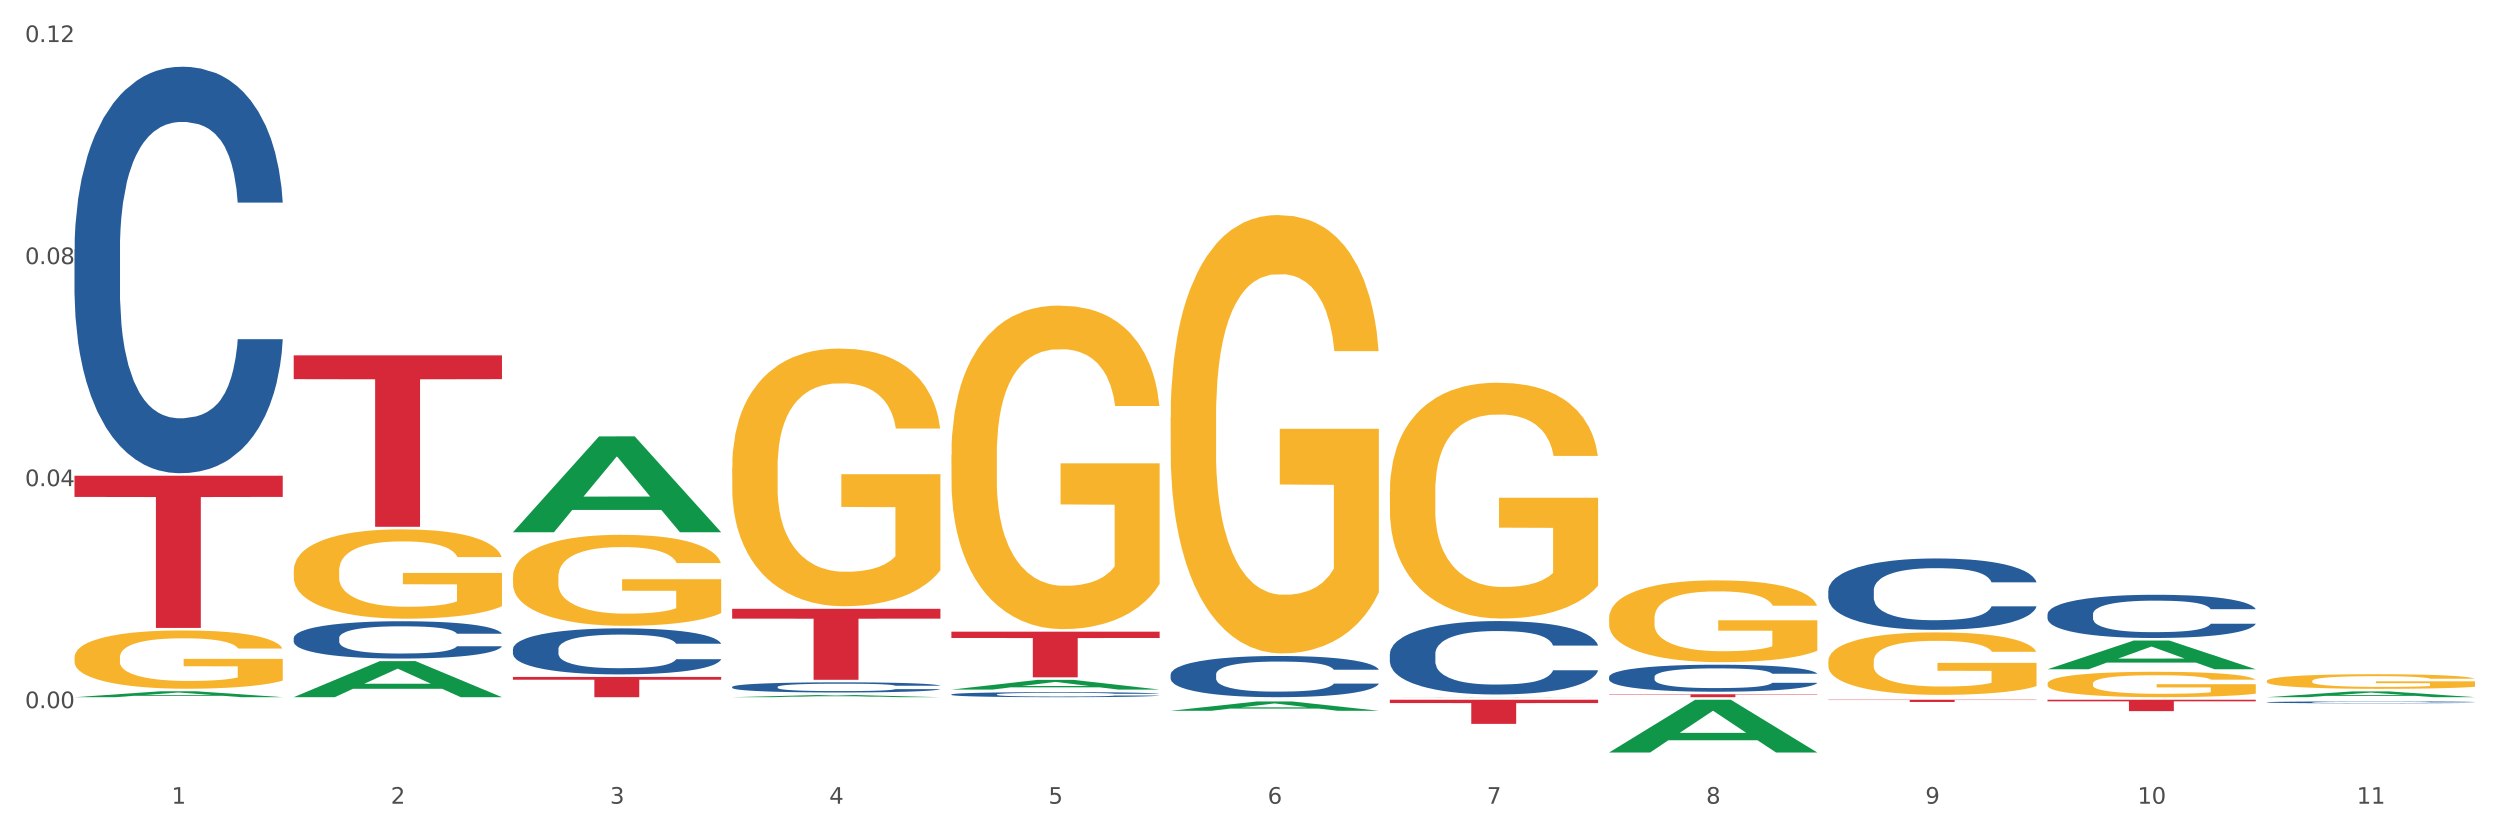
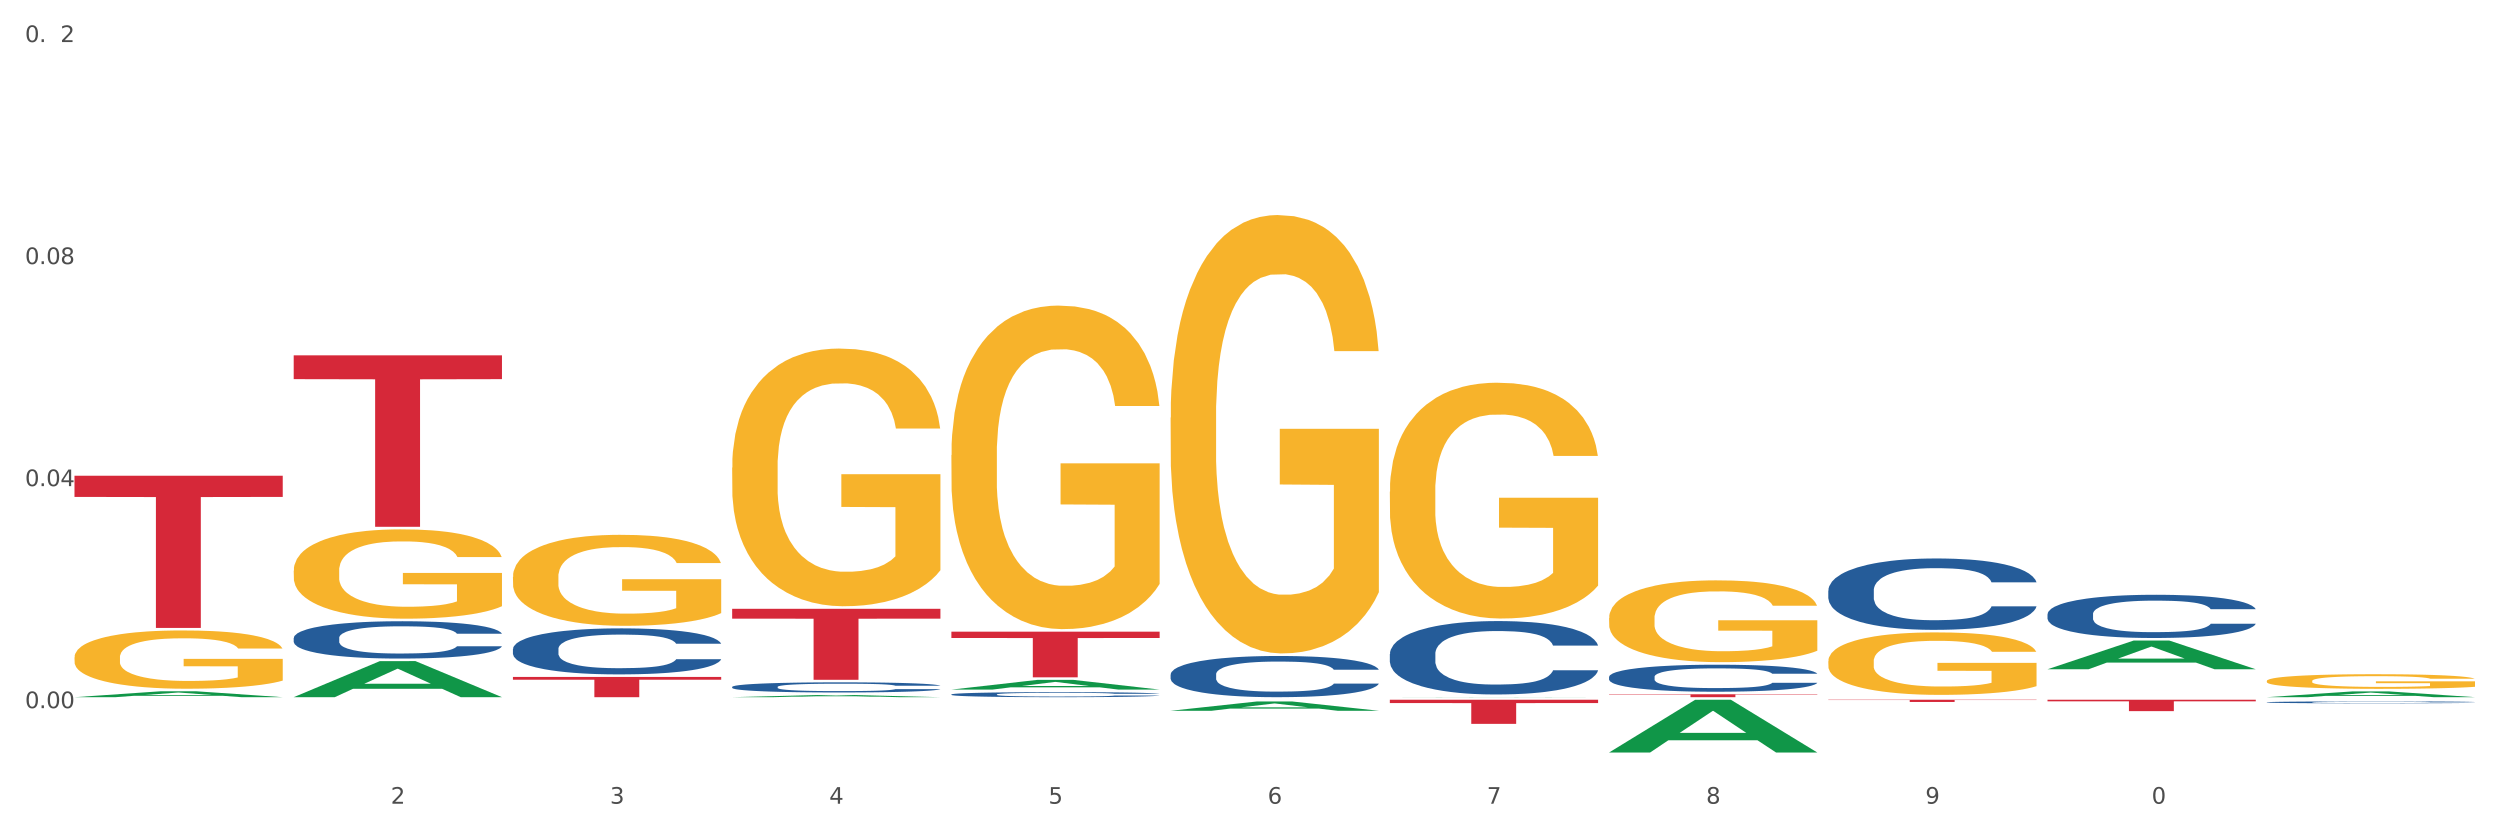
<svg xmlns="http://www.w3.org/2000/svg" xmlns:xlink="http://www.w3.org/1999/xlink" width="1080pt" height="360pt" viewBox="0 0 1080 360" version="1.1">
  <rect x="0" y="0" width="1080" height="360" fill="#333333" stroke="none" />
  <defs>
    <style type="text/css">*{stroke-linejoin: round; stroke-linecap: butt}</style>
  </defs>
  <g id="figure_1">
    <g id="patch_1">
      <path d="M 0 360  L 1080 360  L 1080 0  L 0 0  z " style="fill: #ffffff; stroke: #ffffff; stroke-linejoin: miter" />
    </g>
    <g id="axes_1">
      <g id="matplotlib.axis_1">
        <g id="xtick_1">
          <g id="text_1">
            <g style="fill: #4d4d4d" transform="translate(74.106 347.204) scale(0.096 -0.096)">
              <defs>
-                 <path id="DejaVuSans-31" d="M 794 531  L 1825 531  L 1825 4091  L 703 3866  L 703 4441  L 1819 4666  L 2450 4666  L 2450 531  L 3481 531  L 3481 0  L 794 0  L 794 531  z " transform="scale(0.016)" />
-               </defs>
+                 </defs>
              <use xlink:href="#DejaVuSans-31" />
            </g>
          </g>
        </g>
        <g id="xtick_2">
          <g id="text_2">
            <g style="fill: #4d4d4d" transform="translate(168.812 347.204) scale(0.096 -0.096)">
              <defs>
                <path id="DejaVuSans-32" d="M 1228 531  L 3431 531  L 3431 0  L 469 0  L 469 531  Q 828 903 1448 1529  Q 2069 2156 2228 2338  Q 2531 2678 2651 2914  Q 2772 3150 2772 3378  Q 2772 3750 2511 3984  Q 2250 4219 1831 4219  Q 1534 4219 1204 4116  Q 875 4013 500 3803  L 500 4441  Q 881 4594 1212 4672  Q 1544 4750 1819 4750  Q 2544 4750 2975 4387  Q 3406 4025 3406 3419  Q 3406 3131 3298 2873  Q 3191 2616 2906 2266  Q 2828 2175 2409 1742  Q 1991 1309 1228 531  z " transform="scale(0.016)" />
              </defs>
              <use xlink:href="#DejaVuSans-32" />
            </g>
          </g>
        </g>
        <g id="xtick_3">
          <g id="text_3">
            <g style="fill: #4d4d4d" transform="translate(263.517 347.204) scale(0.096 -0.096)">
              <defs>
                <path id="DejaVuSans-33" d="M 2597 2516  Q 3050 2419 3304 2112  Q 3559 1806 3559 1356  Q 3559 666 3084 287  Q 2609 -91 1734 -91  Q 1441 -91 1130 -33  Q 819 25 488 141  L 488 750  Q 750 597 1062 519  Q 1375 441 1716 441  Q 2309 441 2620 675  Q 2931 909 2931 1356  Q 2931 1769 2642 2001  Q 2353 2234 1838 2234  L 1294 2234  L 1294 2753  L 1863 2753  Q 2328 2753 2575 2939  Q 2822 3125 2822 3475  Q 2822 3834 2567 4026  Q 2313 4219 1838 4219  Q 1578 4219 1281 4162  Q 984 4106 628 3988  L 628 4550  Q 988 4650 1302 4700  Q 1616 4750 1894 4750  Q 2613 4750 3031 4423  Q 3450 4097 3450 3541  Q 3450 3153 3228 2886  Q 3006 2619 2597 2516  z " transform="scale(0.016)" />
              </defs>
              <use xlink:href="#DejaVuSans-33" />
            </g>
          </g>
        </g>
        <g id="xtick_4">
          <g id="text_4">
            <g style="fill: #4d4d4d" transform="translate(358.223 347.204) scale(0.096 -0.096)">
              <defs>
                <path id="DejaVuSans-34" d="M 2419 4116  L 825 1625  L 2419 1625  L 2419 4116  z M 2253 4666  L 3047 4666  L 3047 1625  L 3713 1625  L 3713 1100  L 3047 1100  L 3047 0  L 2419 0  L 2419 1100  L 313 1100  L 313 1709  L 2253 4666  z " transform="scale(0.016)" />
              </defs>
              <use xlink:href="#DejaVuSans-34" />
            </g>
          </g>
        </g>
        <g id="xtick_5">
          <g id="text_5">
            <g style="fill: #4d4d4d" transform="translate(452.928 347.204) scale(0.096 -0.096)">
              <defs>
                <path id="DejaVuSans-35" d="M 691 4666  L 3169 4666  L 3169 4134  L 1269 4134  L 1269 2991  Q 1406 3038 1543 3061  Q 1681 3084 1819 3084  Q 2600 3084 3056 2656  Q 3513 2228 3513 1497  Q 3513 744 3044 326  Q 2575 -91 1722 -91  Q 1428 -91 1123 -41  Q 819 9 494 109  L 494 744  Q 775 591 1075 516  Q 1375 441 1709 441  Q 2250 441 2565 725  Q 2881 1009 2881 1497  Q 2881 1984 2565 2268  Q 2250 2553 1709 2553  Q 1456 2553 1204 2497  Q 953 2441 691 2322  L 691 4666  z " transform="scale(0.016)" />
              </defs>
              <use xlink:href="#DejaVuSans-35" />
            </g>
          </g>
        </g>
        <g id="xtick_6">
          <g id="text_6">
            <g style="fill: #4d4d4d" transform="translate(547.634 347.204) scale(0.096 -0.096)">
              <defs>
                <path id="DejaVuSans-36" d="M 2113 2584  Q 1688 2584 1439 2293  Q 1191 2003 1191 1497  Q 1191 994 1439 701  Q 1688 409 2113 409  Q 2538 409 2786 701  Q 3034 994 3034 1497  Q 3034 2003 2786 2293  Q 2538 2584 2113 2584  z M 3366 4563  L 3366 3988  Q 3128 4100 2886 4159  Q 2644 4219 2406 4219  Q 1781 4219 1451 3797  Q 1122 3375 1075 2522  Q 1259 2794 1537 2939  Q 1816 3084 2150 3084  Q 2853 3084 3261 2657  Q 3669 2231 3669 1497  Q 3669 778 3244 343  Q 2819 -91 2113 -91  Q 1303 -91 875 529  Q 447 1150 447 2328  Q 447 3434 972 4092  Q 1497 4750 2381 4750  Q 2619 4750 2861 4703  Q 3103 4656 3366 4563  z " transform="scale(0.016)" />
              </defs>
              <use xlink:href="#DejaVuSans-36" />
            </g>
          </g>
        </g>
        <g id="xtick_7">
          <g id="text_7">
            <g style="fill: #4d4d4d" transform="translate(642.339 347.204) scale(0.096 -0.096)">
              <defs>
                <path id="DejaVuSans-37" d="M 525 4666  L 3525 4666  L 3525 4397  L 1831 0  L 1172 0  L 2766 4134  L 525 4134  L 525 4666  z " transform="scale(0.016)" />
              </defs>
              <use xlink:href="#DejaVuSans-37" />
            </g>
          </g>
        </g>
        <g id="xtick_8">
          <g id="text_8">
            <g style="fill: #4d4d4d" transform="translate(737.044 347.204) scale(0.096 -0.096)">
              <defs>
                <path id="DejaVuSans-38" d="M 2034 2216  Q 1584 2216 1326 1975  Q 1069 1734 1069 1313  Q 1069 891 1326 650  Q 1584 409 2034 409  Q 2484 409 2743 651  Q 3003 894 3003 1313  Q 3003 1734 2745 1975  Q 2488 2216 2034 2216  z M 1403 2484  Q 997 2584 770 2862  Q 544 3141 544 3541  Q 544 4100 942 4425  Q 1341 4750 2034 4750  Q 2731 4750 3128 4425  Q 3525 4100 3525 3541  Q 3525 3141 3298 2862  Q 3072 2584 2669 2484  Q 3125 2378 3379 2068  Q 3634 1759 3634 1313  Q 3634 634 3220 271  Q 2806 -91 2034 -91  Q 1263 -91 848 271  Q 434 634 434 1313  Q 434 1759 690 2068  Q 947 2378 1403 2484  z M 1172 3481  Q 1172 3119 1398 2916  Q 1625 2713 2034 2713  Q 2441 2713 2670 2916  Q 2900 3119 2900 3481  Q 2900 3844 2670 4047  Q 2441 4250 2034 4250  Q 1625 4250 1398 4047  Q 1172 3844 1172 3481  z " transform="scale(0.016)" />
              </defs>
              <use xlink:href="#DejaVuSans-38" />
            </g>
          </g>
        </g>
        <g id="xtick_9">
          <g id="text_9">
            <g style="fill: #4d4d4d" transform="translate(831.75 347.204) scale(0.096 -0.096)">
              <defs>
                <path id="DejaVuSans-39" d="M 703 97  L 703 672  Q 941 559 1184 500  Q 1428 441 1663 441  Q 2288 441 2617 861  Q 2947 1281 2994 2138  Q 2813 1869 2534 1725  Q 2256 1581 1919 1581  Q 1219 1581 811 2004  Q 403 2428 403 3163  Q 403 3881 828 4315  Q 1253 4750 1959 4750  Q 2769 4750 3195 4129  Q 3622 3509 3622 2328  Q 3622 1225 3098 567  Q 2575 -91 1691 -91  Q 1453 -91 1209 -44  Q 966 3 703 97  z M 1959 2075  Q 2384 2075 2632 2365  Q 2881 2656 2881 3163  Q 2881 3666 2632 3958  Q 2384 4250 1959 4250  Q 1534 4250 1286 3958  Q 1038 3666 1038 3163  Q 1038 2656 1286 2365  Q 1534 2075 1959 2075  z " transform="scale(0.016)" />
              </defs>
              <use xlink:href="#DejaVuSans-39" />
            </g>
          </g>
        </g>
        <g id="xtick_10">
          <g id="text_10">
            <g style="fill: #4d4d4d" transform="translate(923.401 347.204) scale(0.096 -0.096)">
              <defs>
                <path id="DejaVuSans-30" d="M 2034 4250  Q 1547 4250 1301 3770  Q 1056 3291 1056 2328  Q 1056 1369 1301 889  Q 1547 409 2034 409  Q 2525 409 2770 889  Q 3016 1369 3016 2328  Q 3016 3291 2770 3770  Q 2525 4250 2034 4250  z M 2034 4750  Q 2819 4750 3233 4129  Q 3647 3509 3647 2328  Q 3647 1150 3233 529  Q 2819 -91 2034 -91  Q 1250 -91 836 529  Q 422 1150 422 2328  Q 422 3509 836 4129  Q 1250 4750 2034 4750  z " transform="scale(0.016)" />
              </defs>
              <use xlink:href="#DejaVuSans-31" />
              <use xlink:href="#DejaVuSans-30" transform="translate(63.623 0)" />
            </g>
          </g>
        </g>
        <g id="xtick_11">
          <g id="text_11">
            <g style="fill: #4d4d4d" transform="translate(1018.107 347.204) scale(0.096 -0.096)">
              <use xlink:href="#DejaVuSans-31" />
              <use xlink:href="#DejaVuSans-31" transform="translate(63.623 0)" />
            </g>
          </g>
        </g>
        <g id="xtick_12" />
        <g id="xtick_13" />
        <g id="xtick_14" />
        <g id="xtick_15" />
        <g id="xtick_16" />
        <g id="xtick_17" />
        <g id="xtick_18" />
        <g id="xtick_19" />
        <g id="xtick_20" />
        <g id="xtick_21" />
      </g>
      <g id="matplotlib.axis_2">
        <g id="ytick_1">
          <g id="text_12">
            <g style="fill: #4d4d4d" transform="translate(10.8 305.928) scale(0.096 -0.096)">
              <defs>
                <path id="DejaVuSans-2e" d="M 684 794  L 1344 794  L 1344 0  L 684 0  L 684 794  z " transform="scale(0.016)" />
              </defs>
              <use xlink:href="#DejaVuSans-30" />
              <use xlink:href="#DejaVuSans-2e" transform="translate(63.623 0)" />
              <use xlink:href="#DejaVuSans-30" transform="translate(95.41 0)" />
              <use xlink:href="#DejaVuSans-30" transform="translate(159.033 0)" />
            </g>
          </g>
        </g>
        <g id="ytick_2">
          <g id="text_13">
            <g style="fill: #4d4d4d" transform="translate(10.8 210.009) scale(0.096 -0.096)">
              <use xlink:href="#DejaVuSans-30" />
              <use xlink:href="#DejaVuSans-2e" transform="translate(63.623 0)" />
              <use xlink:href="#DejaVuSans-30" transform="translate(95.41 0)" />
              <use xlink:href="#DejaVuSans-34" transform="translate(159.033 0)" />
            </g>
          </g>
        </g>
        <g id="ytick_3">
          <g id="text_14">
            <g style="fill: #4d4d4d" transform="translate(10.8 114.091) scale(0.096 -0.096)">
              <use xlink:href="#DejaVuSans-30" />
              <use xlink:href="#DejaVuSans-2e" transform="translate(63.623 0)" />
              <use xlink:href="#DejaVuSans-30" transform="translate(95.41 0)" />
              <use xlink:href="#DejaVuSans-38" transform="translate(159.033 0)" />
            </g>
          </g>
        </g>
        <g id="ytick_4">
          <g id="text_15">
            <g style="fill: #4d4d4d" transform="translate(10.8 18.172) scale(0.096 -0.096)">
              <use xlink:href="#DejaVuSans-30" />
              <use xlink:href="#DejaVuSans-2e" transform="translate(63.623 0)" />
              <use xlink:href="#DejaVuSans-31" transform="translate(95.41 0)" />
              <use xlink:href="#DejaVuSans-32" transform="translate(159.033 0)" />
            </g>
          </g>
        </g>
        <g id="ytick_5" />
        <g id="ytick_6" />
        <g id="ytick_7" />
      </g>
      <g id="PolyCollection_1">
        <path d="M 32.175 301.182  L 32.268 301.18  L 69.369 298.631  L 84.766 298.629  L 122.145 301.187  L 104.337 301.187  L 96.267 300.591  L 57.96 300.591  L 57.682 300.601  L 49.891 301.187  L 32.175 301.187  L 32.175 301.182  L 62.783 300.236  L 91.444 300.233  L 77.253 299.174  L 77.067 299.169  L 76.882 299.177  L 62.691 300.233  L 62.783 300.236  L 32.175 301.182  z " clip-path="url(#pcd77f93868)" style="fill: #109648" />
        <path d="M 316.291 296.734  L 316.398 296.73  L 316.398 296.618  L 316.717 296.465  L 317.887 296.185  L 319.376 295.973  L 321.928 295.725  L 323.31 295.621  L 325.118 295.504  L 328.84 295.316  L 333.094 295.156  L 336.072 295.068  L 338.305 295.012  L 343.304 294.912  L 346.175 294.868  L 349.153 294.832  L 351.705 294.808  L 355.959 294.78  L 359.362 294.768  L 363.297 294.764  L 366.594 294.768  L 370.954 294.784  L 377.335 294.832  L 379.781 294.86  L 383.078 294.908  L 386.481 294.972  L 389.246 295.036  L 392.436 295.128  L 395.733 295.248  L 398.924 295.4  L 401.157 295.54  L 402.965 295.689  L 404.56 295.869  L 405.73 296.065  L 406.262 296.229  L 386.8 296.229  L 386.268 296.081  L 385.205 295.921  L 384.141 295.813  L 382.971 295.725  L 381.164 295.625  L 379.568 295.561  L 376.91 295.484  L 374.464 295.436  L 372.443 295.408  L 369.997 295.384  L 364.786 295.36  L 361.064 295.36  L 358.724 295.368  L 355.853 295.388  L 353.407 295.416  L 350.535 295.464  L 348.302 295.516  L 346.069 295.585  L 344.793 295.633  L 342.878 295.721  L 341.602 295.793  L 339.901 295.917  L 338.944 296.005  L 337.242 296.233  L 336.498 296.401  L 336.178 296.517  L 335.966 296.646  L 335.966 297.27  L 336.604 297.55  L 337.136 297.671  L 337.986 297.807  L 339.582 297.983  L 341.921 298.155  L 344.367 298.279  L 346.388 298.355  L 348.302 298.411  L 350.216 298.455  L 352.556 298.495  L 354.47 298.519  L 357.342 298.543  L 360.745 298.555  L 363.403 298.555  L 368.827 298.535  L 371.273 298.515  L 373.613 298.487  L 376.165 298.443  L 378.186 298.395  L 379.356 298.359  L 381.27 298.283  L 382.759 298.203  L 384.035 298.111  L 384.886 298.031  L 385.843 297.911  L 386.587 297.775  L 386.8 297.703  L 406.262 297.703  L 405.836 297.847  L 405.092 297.987  L 403.603 298.175  L 402.433 298.283  L 400.625 298.415  L 398.711 298.527  L 396.052 298.651  L 393.606 298.744  L 391.054 298.824  L 388.289 298.896  L 383.291 298.996  L 381.483 299.024  L 377.654 299.072  L 374.676 299.1  L 370.316 299.128  L 365.849 299.144  L 361.17 299.148  L 357.023 299.14  L 352.45 299.116  L 349.578 299.092  L 346.388 299.056  L 342.666 299  L 339.156 298.932  L 335.859 298.852  L 332.775 298.76  L 329.904 298.655  L 326.182 298.483  L 323.417 298.315  L 321.396 298.159  L 320.014 298.027  L 318.631 297.859  L 317.887 297.743  L 316.717 297.462  L 316.291 297.202  L 316.291 296.734  z " clip-path="url(#pcd77f93868)" style="fill: #255c99" />
        <path d="M 221.586 280.388  L 221.692 280.369  L 221.692 279.861  L 222.011 279.171  L 223.181 277.899  L 224.67 276.936  L 227.222 275.81  L 228.605 275.338  L 230.413 274.811  L 234.135 273.958  L 238.389 273.231  L 241.367 272.831  L 243.6 272.577  L 248.598 272.123  L 251.47 271.923  L 254.447 271.76  L 257 271.651  L 261.254 271.524  L 264.657 271.469  L 268.592 271.451  L 271.888 271.469  L 276.249 271.542  L 282.63 271.76  L 285.076 271.887  L 288.372 272.105  L 291.775 272.395  L 294.541 272.686  L 297.731 273.104  L 301.028 273.649  L 304.218 274.339  L 306.451 274.975  L 308.259 275.647  L 309.855 276.464  L 311.024 277.354  L 311.556 278.099  L 292.095 278.099  L 291.563 277.427  L 290.499 276.7  L 289.436 276.21  L 288.266 275.81  L 286.458 275.356  L 284.863 275.066  L 282.204 274.72  L 279.758 274.502  L 277.738 274.375  L 275.292 274.266  L 270.081 274.157  L 266.358 274.157  L 264.019 274.194  L 261.147 274.284  L 258.701 274.412  L 255.83 274.63  L 253.597 274.866  L 251.363 275.175  L 250.087 275.392  L 248.173 275.792  L 246.897 276.119  L 245.195 276.682  L 244.238 277.082  L 242.536 278.117  L 241.792 278.88  L 241.473 279.407  L 241.26 279.988  L 241.26 282.822  L 241.898 284.093  L 242.43 284.638  L 243.281 285.256  L 244.876 286.055  L 247.216 286.836  L 249.662 287.399  L 251.682 287.744  L 253.597 287.998  L 255.511 288.198  L 257.851 288.38  L 259.765 288.489  L 262.636 288.598  L 266.039 288.652  L 268.698 288.652  L 274.122 288.561  L 276.568 288.471  L 278.907 288.343  L 281.46 288.144  L 283.48 287.926  L 284.65 287.762  L 286.564 287.417  L 288.053 287.054  L 289.329 286.636  L 290.18 286.273  L 291.137 285.728  L 291.882 285.11  L 292.095 284.783  L 311.556 284.783  L 311.131 285.437  L 310.386 286.073  L 308.897 286.927  L 307.728 287.417  L 305.92 288.017  L 304.005 288.525  L 301.347 289.088  L 298.901 289.506  L 296.348 289.869  L 293.583 290.196  L 288.585 290.65  L 286.777 290.777  L 282.949 290.995  L 279.971 291.123  L 275.611 291.25  L 271.144 291.322  L 266.465 291.341  L 262.317 291.304  L 257.744 291.195  L 254.873 291.086  L 251.682 290.923  L 247.96 290.668  L 244.451 290.36  L 241.154 289.996  L 238.07 289.579  L 235.198 289.106  L 231.476 288.325  L 228.711 287.562  L 226.691 286.854  L 225.308 286.255  L 223.926 285.492  L 223.181 284.965  L 222.011 283.693  L 221.586 282.513  L 221.586 280.388  z " clip-path="url(#pcd77f93868)" style="fill: #255c99" />
        <path d="M 126.88 275.618  L 126.987 275.603  L 126.987 275.191  L 127.306 274.631  L 128.476 273.6  L 129.965 272.819  L 132.517 271.906  L 133.899 271.523  L 135.707 271.096  L 139.43 270.404  L 143.683 269.815  L 146.661 269.491  L 148.894 269.285  L 153.893 268.917  L 156.764 268.755  L 159.742 268.622  L 162.294 268.534  L 166.548 268.431  L 169.951 268.387  L 173.886 268.372  L 177.183 268.387  L 181.543 268.445  L 187.924 268.622  L 190.37 268.725  L 193.667 268.902  L 197.07 269.138  L 199.835 269.373  L 203.025 269.712  L 206.322 270.154  L 209.513 270.713  L 211.746 271.229  L 213.554 271.774  L 215.149 272.437  L 216.319 273.158  L 216.851 273.762  L 197.389 273.762  L 196.857 273.217  L 195.794 272.628  L 194.73 272.23  L 193.561 271.906  L 191.753 271.538  L 190.157 271.303  L 187.499 271.023  L 185.053 270.846  L 183.032 270.743  L 180.586 270.655  L 175.375 270.566  L 171.653 270.566  L 169.313 270.596  L 166.442 270.669  L 163.996 270.772  L 161.124 270.949  L 158.891 271.141  L 156.658 271.391  L 155.382 271.568  L 153.467 271.892  L 152.191 272.157  L 150.49 272.613  L 149.533 272.937  L 147.831 273.777  L 147.087 274.395  L 146.768 274.822  L 146.555 275.294  L 146.555 277.591  L 147.193 278.622  L 147.725 279.064  L 148.575 279.565  L 150.171 280.213  L 152.51 280.846  L 154.956 281.302  L 156.977 281.582  L 158.891 281.788  L 160.805 281.95  L 163.145 282.098  L 165.059 282.186  L 167.931 282.274  L 171.334 282.319  L 173.993 282.319  L 179.416 282.245  L 181.862 282.171  L 184.202 282.068  L 186.754 281.906  L 188.775 281.729  L 189.945 281.597  L 191.859 281.317  L 193.348 281.023  L 194.624 280.684  L 195.475 280.389  L 196.432 279.947  L 197.176 279.447  L 197.389 279.182  L 216.851 279.182  L 216.425 279.712  L 215.681 280.227  L 214.192 280.919  L 213.022 281.317  L 211.214 281.803  L 209.3 282.215  L 206.641 282.672  L 204.195 283.011  L 201.643 283.305  L 198.878 283.57  L 193.88 283.939  L 192.072 284.042  L 188.243 284.218  L 185.265 284.321  L 180.905 284.425  L 176.439 284.483  L 171.759 284.498  L 167.612 284.469  L 163.039 284.38  L 160.167 284.292  L 156.977 284.159  L 153.255 283.953  L 149.745 283.703  L 146.448 283.408  L 143.364 283.07  L 140.493 282.687  L 136.771 282.053  L 134.006 281.435  L 131.985 280.861  L 130.603 280.375  L 129.22 279.756  L 128.476 279.329  L 127.306 278.298  L 126.88 277.341  L 126.88 275.618  z " clip-path="url(#pcd77f93868)" style="fill: #255c99" />
-         <path d="M 32.175 107.727  L 32.281 107.567  L 32.281 103.076  L 32.6 96.982  L 33.77 85.755  L 35.259 77.255  L 37.811 67.311  L 39.194 63.142  L 41.002 58.49  L 44.724 50.953  L 48.978 44.537  L 51.956 41.009  L 54.189 38.764  L 59.187 34.754  L 62.059 32.99  L 65.036 31.546  L 67.589 30.584  L 71.843 29.461  L 75.246 28.98  L 79.181 28.82  L 82.477 28.98  L 86.838 29.622  L 93.219 31.546  L 95.665 32.669  L 98.961 34.594  L 102.365 37.16  L 105.13 39.726  L 108.32 43.415  L 111.617 48.226  L 114.807 54.321  L 117.041 59.934  L 118.848 65.868  L 120.444 73.085  L 121.613 80.944  L 122.145 87.519  L 102.684 87.519  L 102.152 81.585  L 101.088 75.17  L 100.025 70.84  L 98.855 67.311  L 97.047 63.302  L 95.452 60.736  L 92.793 57.689  L 90.347 55.764  L 88.327 54.641  L 85.881 53.679  L 80.67 52.717  L 76.947 52.717  L 74.608 53.038  L 71.736 53.839  L 69.29 54.962  L 66.419 56.887  L 64.186 58.972  L 61.952 61.698  L 60.676 63.623  L 58.762 67.151  L 57.486 70.038  L 55.784 75.01  L 54.827 78.538  L 53.126 87.68  L 52.381 94.416  L 52.062 99.067  L 51.849 104.199  L 51.849 129.219  L 52.487 140.445  L 53.019 145.257  L 53.87 150.71  L 55.465 157.766  L 57.805 164.663  L 60.251 169.635  L 62.271 172.682  L 64.186 174.927  L 66.1 176.691  L 68.44 178.295  L 70.354 179.257  L 73.225 180.22  L 76.628 180.701  L 79.287 180.701  L 84.711 179.899  L 87.157 179.097  L 89.496 177.974  L 92.049 176.21  L 94.069 174.286  L 95.239 172.842  L 97.153 169.795  L 98.642 166.587  L 99.919 162.899  L 100.769 159.691  L 101.726 154.88  L 102.471 149.427  L 102.684 146.54  L 122.145 146.54  L 121.72 152.313  L 120.975 157.927  L 119.487 165.465  L 118.317 169.795  L 116.509 175.088  L 114.595 179.578  L 111.936 184.55  L 109.49 188.239  L 106.937 191.446  L 104.172 194.333  L 99.174 198.343  L 97.366 199.465  L 93.538 201.39  L 90.56 202.513  L 86.2 203.635  L 81.733 204.277  L 77.054 204.437  L 72.906 204.117  L 68.333 203.154  L 65.462 202.192  L 62.271 200.749  L 58.549 198.503  L 55.04 195.777  L 51.743 192.569  L 48.659 188.88  L 45.788 184.71  L 42.065 177.814  L 39.3 171.078  L 37.28 164.823  L 35.897 159.531  L 34.515 152.795  L 33.77 148.144  L 32.6 136.917  L 32.175 126.492  L 32.175 107.727  z " clip-path="url(#pcd77f93868)" style="fill: #255c99" />
        <path d="M 32.175 283.989  L 32.281 283.966  L 32.281 283.138  L 32.494 282.425  L 33.556 280.7  L 35.149 279.274  L 36.318 278.515  L 37.486 277.895  L 38.867 277.274  L 40.567 276.63  L 43.647 275.687  L 45.559 275.204  L 47.896 274.698  L 52.145 273.962  L 55.225 273.548  L 58.412 273.203  L 63.617 272.789  L 67.016 272.605  L 70.627 272.467  L 74.983 272.375  L 78.275 272.352  L 85.499 272.421  L 91.659 272.628  L 94.634 272.789  L 98.458 273.065  L 100.476 273.249  L 103.769 273.617  L 107.168 274.1  L 109.505 274.514  L 113.01 275.296  L 115.666 276.078  L 118.109 277.044  L 119.383 277.711  L 120.339 278.332  L 121.189 279.044  L 122.039 280.171  L 102.919 280.171  L 102.175 279.366  L 101.007 278.607  L 99.307 277.872  L 97.82 277.412  L 95.271 276.837  L 92.934 276.469  L 90.491 276.193  L 87.517 275.963  L 85.18 275.848  L 81.887 275.756  L 75.407 275.779  L 71.052 275.963  L 68.078 276.193  L 66.166 276.4  L 64.467 276.63  L 62.555 276.952  L 60.324 277.435  L 58.731 277.872  L 57.137 278.424  L 55.863 278.975  L 54.694 279.619  L 53.738 280.309  L 52.995 281.022  L 52.357 281.896  L 51.826 283.345  L 51.826 286.496  L 52.039 287.209  L 52.57 288.152  L 53.207 288.865  L 54.269 289.716  L 55.225 290.291  L 57.031 291.119  L 59.049 291.809  L 60.643 292.246  L 62.236 292.614  L 64.998 293.12  L 68.078 293.533  L 70.734 293.786  L 74.345 294.016  L 76.788 294.108  L 78.913 294.154  L 84.118 294.154  L 87.835 294.085  L 91.978 293.924  L 95.165 293.717  L 97.82 293.464  L 100.795 293.051  L 102.707 292.66  L 102.707 287.853  L 79.338 287.83  L 79.338 284.633  L 122.145 284.633  L 122.145 294.016  L 120.339 294.499  L 118.321 294.936  L 116.197 295.327  L 113.01 295.81  L 109.186 296.27  L 105.787 296.592  L 102.175 296.868  L 97.927 297.121  L 92.403 297.351  L 89.004 297.443  L 84.755 297.512  L 79.763 297.535  L 75.407 297.489  L 71.159 297.374  L 66.697 297.167  L 62.342 296.868  L 59.049 296.569  L 55.756 296.201  L 52.251 295.718  L 49.489 295.258  L 47.365 294.844  L 45.028 294.315  L 42.479 293.625  L 40.567 293.005  L 38.867 292.361  L 37.061 291.533  L 35.787 290.82  L 34.512 289.923  L 33.768 289.256  L 32.919 288.221  L 32.281 286.772  L 32.175 283.989  z " clip-path="url(#pcd77f93868)" style="fill: #f7b32b" />
        <path d="M 32.175 205.531  L 122.145 205.531  L 122.145 214.665  L 86.754 214.727  L 86.754 271.258  L 67.353 271.258  L 67.353 214.727  L 32.175 214.665  L 32.175 205.593  L 32.175 205.531  z " clip-path="url(#pcd77f93868)" style="fill: #d62839" />
        <path d="M 126.88 153.493  L 216.851 153.493  L 216.851 163.79  L 181.46 163.86  L 181.46 227.589  L 162.058 227.589  L 162.058 163.86  L 126.88 163.79  L 126.88 153.563  L 126.88 153.493  z " clip-path="url(#pcd77f93868)" style="fill: #d62839" />
        <path d="M 221.586 249.208  L 221.692 249.172  L 221.692 247.88  L 221.905 246.767  L 222.967 244.074  L 224.56 241.847  L 225.729 240.663  L 226.897 239.693  L 228.278 238.724  L 229.978 237.718  L 233.058 236.246  L 234.97 235.492  L 237.307 234.702  L 241.556 233.553  L 244.636 232.907  L 247.823 232.368  L 253.028 231.722  L 256.427 231.435  L 260.038 231.219  L 264.394 231.076  L 267.686 231.04  L 274.91 231.147  L 281.07 231.471  L 284.045 231.722  L 287.869 232.153  L 289.887 232.44  L 293.18 233.015  L 296.579 233.769  L 298.916 234.415  L 302.421 235.636  L 305.077 236.856  L 307.52 238.365  L 308.794 239.406  L 309.75 240.375  L 310.6 241.488  L 311.45 243.248  L 292.33 243.248  L 291.586 241.991  L 290.418 240.806  L 288.718 239.657  L 287.231 238.939  L 284.682 238.041  L 282.345 237.467  L 279.902 237.036  L 276.928 236.677  L 274.591 236.497  L 271.298 236.354  L 264.818 236.39  L 260.463 236.677  L 257.489 237.036  L 255.577 237.359  L 253.878 237.718  L 251.966 238.221  L 249.735 238.975  L 248.142 239.657  L 246.548 240.519  L 245.274 241.381  L 244.105 242.386  L 243.149 243.463  L 242.406 244.576  L 241.768 245.941  L 241.237 248.203  L 241.237 253.122  L 241.45 254.235  L 241.981 255.707  L 242.618 256.82  L 243.68 258.149  L 244.636 259.047  L 246.442 260.339  L 248.46 261.416  L 250.054 262.099  L 251.647 262.673  L 254.409 263.463  L 257.489 264.109  L 260.145 264.504  L 263.756 264.863  L 266.199 265.007  L 268.324 265.079  L 273.529 265.079  L 277.246 264.971  L 281.389 264.72  L 284.576 264.397  L 287.231 264.002  L 290.206 263.355  L 292.118 262.745  L 292.118 255.24  L 268.749 255.205  L 268.749 250.214  L 311.556 250.214  L 311.556 264.863  L 309.75 265.617  L 307.732 266.3  L 305.608 266.91  L 302.421 267.664  L 298.597 268.382  L 295.198 268.885  L 291.586 269.316  L 287.338 269.711  L 281.814 270.07  L 278.415 270.213  L 274.166 270.321  L 269.174 270.357  L 264.818 270.285  L 260.57 270.106  L 256.108 269.783  L 251.753 269.316  L 248.46 268.849  L 245.167 268.274  L 241.662 267.52  L 238.9 266.802  L 236.776 266.156  L 234.439 265.33  L 231.89 264.253  L 229.978 263.283  L 228.278 262.278  L 226.472 260.985  L 225.198 259.872  L 223.923 258.472  L 223.179 257.431  L 222.33 255.815  L 221.692 253.553  L 221.586 249.208  z " clip-path="url(#pcd77f93868)" style="fill: #f7b32b" />
        <path d="M 316.291 262.993  L 406.262 262.993  L 406.262 267.256  L 370.871 267.285  L 370.871 293.67  L 351.469 293.67  L 351.469 267.285  L 316.291 267.256  L 316.291 263.021  L 316.291 262.993  z " clip-path="url(#pcd77f93868)" style="fill: #d62839" />
        <path d="M 410.997 272.877  L 500.967 272.877  L 500.967 275.618  L 465.576 275.636  L 465.576 292.602  L 446.175 292.602  L 446.175 275.636  L 410.997 275.618  L 410.997 272.895  L 410.997 272.877  z " clip-path="url(#pcd77f93868)" style="fill: #d62839" />
        <path d="M 410.997 299.984  L 411.103 299.982  L 411.103 299.926  L 411.422 299.85  L 412.592 299.71  L 414.081 299.604  L 416.633 299.481  L 418.016 299.429  L 419.824 299.371  L 423.546 299.277  L 427.8 299.197  L 430.778 299.153  L 433.011 299.126  L 438.009 299.076  L 440.881 299.054  L 443.858 299.036  L 446.411 299.024  L 450.665 299.01  L 454.068 299.004  L 458.003 299.002  L 461.299 299.004  L 465.66 299.012  L 472.041 299.036  L 474.487 299.05  L 477.783 299.074  L 481.186 299.106  L 483.951 299.138  L 487.142 299.183  L 490.439 299.243  L 493.629 299.319  L 495.862 299.389  L 497.67 299.463  L 499.266 299.553  L 500.435 299.65  L 500.967 299.732  L 481.505 299.732  L 480.974 299.658  L 479.91 299.579  L 478.847 299.525  L 477.677 299.481  L 475.869 299.431  L 474.274 299.399  L 471.615 299.361  L 469.169 299.337  L 467.149 299.323  L 464.703 299.311  L 459.491 299.299  L 455.769 299.299  L 453.43 299.303  L 450.558 299.313  L 448.112 299.327  L 445.241 299.351  L 443.008 299.377  L 440.774 299.411  L 439.498 299.435  L 437.584 299.479  L 436.308 299.515  L 434.606 299.577  L 433.649 299.62  L 431.947 299.734  L 431.203 299.818  L 430.884 299.876  L 430.671 299.94  L 430.671 300.251  L 431.309 300.391  L 431.841 300.451  L 432.692 300.518  L 434.287 300.606  L 436.627 300.692  L 439.073 300.754  L 441.093 300.792  L 443.008 300.82  L 444.922 300.842  L 447.262 300.862  L 449.176 300.874  L 452.047 300.886  L 455.45 300.892  L 458.109 300.892  L 463.533 300.882  L 465.979 300.872  L 468.318 300.858  L 470.871 300.836  L 472.891 300.812  L 474.061 300.794  L 475.975 300.756  L 477.464 300.716  L 478.74 300.67  L 479.591 300.63  L 480.548 300.57  L 481.293 300.502  L 481.505 300.467  L 500.967 300.467  L 500.542 300.538  L 499.797 300.608  L 498.308 300.702  L 497.139 300.756  L 495.331 300.822  L 493.416 300.878  L 490.758 300.939  L 488.312 300.985  L 485.759 301.025  L 482.994 301.061  L 477.996 301.111  L 476.188 301.125  L 472.36 301.149  L 469.382 301.163  L 465.022 301.177  L 460.555 301.185  L 455.876 301.187  L 451.728 301.183  L 447.155 301.171  L 444.284 301.159  L 441.093 301.141  L 437.371 301.113  L 433.862 301.079  L 430.565 301.039  L 427.481 300.993  L 424.609 300.941  L 420.887 300.856  L 418.122 300.772  L 416.102 300.694  L 414.719 300.628  L 413.337 300.544  L 412.592 300.486  L 411.422 300.347  L 410.997 300.217  L 410.997 299.984  z " clip-path="url(#pcd77f93868)" style="fill: #255c99" />
        <path d="M 600.408 302.281  L 690.378 302.281  L 690.378 303.731  L 654.987 303.741  L 654.987 312.716  L 635.586 312.716  L 635.586 303.741  L 600.408 303.731  L 600.408 302.291  L 600.408 302.281  z " clip-path="url(#pcd77f93868)" style="fill: #d62839" />
        <path d="M 789.819 302.281  L 879.789 302.281  L 879.789 302.416  L 844.398 302.416  L 844.398 303.251  L 824.997 303.251  L 824.997 302.416  L 789.819 302.416  L 789.819 302.282  L 789.819 302.281  z " clip-path="url(#pcd77f93868)" style="fill: #d62839" />
        <path d="M 884.524 302.281  L 974.495 302.281  L 974.495 302.966  L 939.103 302.971  L 939.103 307.213  L 919.702 307.213  L 919.702 302.971  L 884.524 302.966  L 884.524 302.285  L 884.524 302.281  z " clip-path="url(#pcd77f93868)" style="fill: #d62839" />
        <path d="M 979.23 294.181  L 979.336 294.175  L 979.336 293.967  L 979.548 293.788  L 980.611 293.356  L 982.204 292.998  L 983.372 292.807  L 984.541 292.652  L 985.922 292.496  L 987.621 292.334  L 990.702 292.098  L 992.614 291.977  L 994.951 291.85  L 999.2 291.665  L 1002.28 291.561  L 1005.467 291.475  L 1010.672 291.371  L 1014.071 291.325  L 1017.682 291.29  L 1022.037 291.267  L 1025.33 291.261  L 1032.553 291.278  L 1038.714 291.33  L 1041.688 291.371  L 1045.512 291.44  L 1047.531 291.486  L 1050.824 291.578  L 1054.223 291.7  L 1056.56 291.804  L 1060.065 292  L 1062.72 292.196  L 1065.164 292.438  L 1066.438 292.606  L 1067.394 292.761  L 1068.244 292.94  L 1069.094 293.223  L 1049.974 293.223  L 1049.23 293.021  L 1048.062 292.831  L 1046.362 292.646  L 1044.875 292.531  L 1042.326 292.386  L 1039.989 292.294  L 1037.546 292.225  L 1034.572 292.167  L 1032.235 292.138  L 1028.942 292.115  L 1022.462 292.121  L 1018.107 292.167  L 1015.133 292.225  L 1013.221 292.277  L 1011.521 292.334  L 1009.609 292.415  L 1007.379 292.536  L 1005.785 292.646  L 1004.192 292.784  L 1002.917 292.923  L 1001.749 293.084  L 1000.793 293.258  L 1000.049 293.436  L 999.412 293.656  L 998.881 294.019  L 998.881 294.81  L 999.093 294.988  L 999.624 295.225  L 1000.262 295.404  L 1001.324 295.617  L 1002.28 295.762  L 1004.086 295.969  L 1006.104 296.142  L 1007.697 296.252  L 1009.291 296.344  L 1012.052 296.471  L 1015.133 296.575  L 1017.788 296.639  L 1021.4 296.696  L 1023.843 296.719  L 1025.968 296.731  L 1031.172 296.731  L 1034.89 296.714  L 1039.033 296.673  L 1042.22 296.621  L 1044.875 296.558  L 1047.849 296.454  L 1049.761 296.356  L 1049.761 295.15  L 1026.392 295.144  L 1026.392 294.342  L 1069.2 294.342  L 1069.2 296.696  L 1067.394 296.818  L 1065.376 296.927  L 1063.252 297.025  L 1060.065 297.146  L 1056.241 297.262  L 1052.842 297.343  L 1049.23 297.412  L 1044.981 297.475  L 1039.458 297.533  L 1036.059 297.556  L 1031.81 297.573  L 1026.817 297.579  L 1022.462 297.568  L 1018.213 297.539  L 1013.752 297.487  L 1009.397 297.412  L 1006.104 297.337  L 1002.811 297.244  L 999.306 297.123  L 996.544 297.008  L 994.42 296.904  L 992.083 296.771  L 989.533 296.598  L 987.621 296.442  L 985.922 296.281  L 984.116 296.073  L 982.841 295.894  L 981.567 295.669  L 980.823 295.502  L 979.973 295.242  L 979.336 294.879  L 979.23 294.181  z " clip-path="url(#pcd77f93868)" style="fill: #f7b32b" />
-         <path d="M 884.524 295.287  L 884.631 295.277  L 884.631 294.917  L 884.843 294.606  L 885.905 293.855  L 887.499 293.234  L 888.667 292.904  L 889.835 292.633  L 891.216 292.363  L 892.916 292.082  L 895.996 291.672  L 897.908 291.461  L 900.245 291.241  L 904.494 290.92  L 907.575 290.74  L 910.761 290.59  L 915.966 290.41  L 919.365 290.329  L 922.977 290.269  L 927.332 290.229  L 930.625 290.219  L 937.848 290.249  L 944.009 290.339  L 946.983 290.41  L 950.807 290.53  L 952.825 290.61  L 956.118 290.77  L 959.517 290.98  L 961.854 291.161  L 965.359 291.501  L 968.015 291.842  L 970.458 292.263  L 971.733 292.553  L 972.689 292.823  L 973.539 293.134  L 974.388 293.625  L 955.268 293.625  L 954.525 293.274  L 953.356 292.944  L 951.657 292.623  L 950.17 292.423  L 947.62 292.172  L 945.283 292.012  L 942.84 291.892  L 939.866 291.792  L 937.529 291.742  L 934.236 291.702  L 927.757 291.712  L 923.402 291.792  L 920.427 291.892  L 918.515 291.982  L 916.816 292.082  L 914.904 292.222  L 912.673 292.433  L 911.08 292.623  L 909.487 292.864  L 908.212 293.104  L 907.043 293.384  L 906.087 293.685  L 905.344 293.995  L 904.707 294.376  L 904.175 295.007  L 904.175 296.379  L 904.388 296.69  L 904.919 297.1  L 905.556 297.411  L 906.619 297.781  L 907.575 298.032  L 909.38 298.392  L 911.399 298.693  L 912.992 298.883  L 914.585 299.043  L 917.347 299.264  L 920.427 299.444  L 923.083 299.554  L 926.695 299.654  L 929.138 299.695  L 931.262 299.715  L 936.467 299.715  L 940.185 299.684  L 944.327 299.614  L 947.514 299.524  L 950.17 299.414  L 953.144 299.234  L 955.056 299.063  L 955.056 296.97  L 931.687 296.96  L 931.687 295.568  L 974.495 295.568  L 974.495 299.654  L 972.689 299.865  L 970.671 300.055  L 968.546 300.225  L 965.359 300.436  L 961.535 300.636  L 958.136 300.776  L 954.525 300.896  L 950.276 301.007  L 944.752 301.107  L 941.353 301.147  L 937.104 301.177  L 932.112 301.187  L 927.757 301.167  L 923.508 301.117  L 919.047 301.027  L 914.691 300.896  L 911.399 300.766  L 908.106 300.606  L 904.6 300.396  L 901.839 300.195  L 899.714 300.015  L 897.377 299.785  L 894.828 299.484  L 892.916 299.214  L 891.216 298.933  L 889.411 298.573  L 888.136 298.262  L 886.861 297.872  L 886.118 297.581  L 885.268 297.13  L 884.631 296.499  L 884.524 295.287  z " clip-path="url(#pcd77f93868)" style="fill: #f7b32b" />
        <path d="M 789.819 285.67  L 789.925 285.645  L 789.925 284.758  L 790.138 283.993  L 791.2 282.144  L 792.793 280.616  L 793.962 279.802  L 795.13 279.137  L 796.511 278.471  L 798.21 277.781  L 801.291 276.77  L 803.203 276.252  L 805.54 275.71  L 809.789 274.921  L 812.869 274.477  L 816.056 274.108  L 821.261 273.664  L 824.66 273.467  L 828.271 273.319  L 832.626 273.22  L 835.919 273.195  L 843.142 273.269  L 849.303 273.491  L 852.277 273.664  L 856.101 273.96  L 858.12 274.157  L 861.413 274.551  L 864.812 275.069  L 867.149 275.513  L 870.654 276.351  L 873.309 277.189  L 875.753 278.225  L 877.027 278.94  L 877.983 279.605  L 878.833 280.369  L 879.683 281.577  L 860.563 281.577  L 859.819 280.715  L 858.651 279.901  L 856.951 279.112  L 855.464 278.619  L 852.915 278.003  L 850.578 277.608  L 848.135 277.312  L 845.161 277.066  L 842.824 276.943  L 839.531 276.844  L 833.051 276.869  L 828.696 277.066  L 825.722 277.312  L 823.81 277.534  L 822.11 277.781  L 820.198 278.126  L 817.968 278.644  L 816.374 279.112  L 814.781 279.704  L 813.506 280.296  L 812.338 280.986  L 811.382 281.725  L 810.638 282.49  L 810.001 283.426  L 809.47 284.98  L 809.47 288.357  L 809.682 289.121  L 810.213 290.132  L 810.851 290.896  L 811.913 291.808  L 812.869 292.425  L 814.675 293.312  L 816.693 294.052  L 818.286 294.52  L 819.88 294.915  L 822.641 295.457  L 825.722 295.901  L 828.377 296.172  L 831.989 296.419  L 834.432 296.517  L 836.557 296.567  L 841.761 296.567  L 845.479 296.493  L 849.622 296.32  L 852.809 296.098  L 855.464 295.827  L 858.438 295.383  L 860.35 294.964  L 860.35 289.812  L 836.981 289.787  L 836.981 286.36  L 879.789 286.36  L 879.789 296.419  L 877.983 296.936  L 875.965 297.405  L 873.841 297.824  L 870.654 298.342  L 866.83 298.835  L 863.431 299.18  L 859.819 299.476  L 855.57 299.747  L 850.047 299.993  L 846.648 300.092  L 842.399 300.166  L 837.406 300.191  L 833.051 300.141  L 828.802 300.018  L 824.341 299.796  L 819.986 299.476  L 816.693 299.155  L 813.4 298.761  L 809.895 298.243  L 807.133 297.75  L 805.009 297.306  L 802.672 296.739  L 800.122 296  L 798.21 295.334  L 796.511 294.644  L 794.705 293.756  L 793.43 292.992  L 792.156 292.03  L 791.412 291.315  L 790.562 290.206  L 789.925 288.653  L 789.819 285.67  z " clip-path="url(#pcd77f93868)" style="fill: #f7b32b" />
        <path d="M 695.113 267.045  L 695.22 267.013  L 695.22 265.851  L 695.432 264.85  L 696.494 262.429  L 698.088 260.428  L 699.256 259.363  L 700.424 258.491  L 701.805 257.62  L 703.505 256.716  L 706.585 255.392  L 708.497 254.715  L 710.834 254.004  L 715.083 252.972  L 718.164 252.391  L 721.35 251.906  L 726.555 251.325  L 729.954 251.067  L 733.566 250.873  L 737.921 250.744  L 741.214 250.712  L 748.437 250.809  L 754.598 251.099  L 757.572 251.325  L 761.396 251.713  L 763.414 251.971  L 766.707 252.487  L 770.106 253.165  L 772.443 253.746  L 775.948 254.844  L 778.604 255.941  L 781.047 257.297  L 782.322 258.233  L 783.278 259.104  L 784.128 260.105  L 784.977 261.687  L 765.857 261.687  L 765.114 260.557  L 763.945 259.492  L 762.246 258.459  L 760.759 257.813  L 758.209 257.006  L 755.872 256.49  L 753.429 256.103  L 750.455 255.78  L 748.118 255.618  L 744.825 255.489  L 738.346 255.522  L 733.991 255.78  L 731.016 256.103  L 729.104 256.393  L 727.405 256.716  L 725.493 257.168  L 723.262 257.846  L 721.669 258.459  L 720.076 259.234  L 718.801 260.008  L 717.632 260.912  L 716.676 261.88  L 715.933 262.881  L 715.296 264.108  L 714.764 266.141  L 714.764 270.563  L 714.977 271.564  L 715.508 272.887  L 716.145 273.888  L 717.208 275.082  L 718.164 275.889  L 719.969 277.051  L 721.988 278.02  L 723.581 278.633  L 725.174 279.149  L 727.936 279.859  L 731.016 280.44  L 733.672 280.796  L 737.284 281.118  L 739.727 281.247  L 741.851 281.312  L 747.056 281.312  L 750.774 281.215  L 754.916 280.989  L 758.103 280.699  L 760.759 280.344  L 763.733 279.763  L 765.645 279.214  L 765.645 272.468  L 742.276 272.435  L 742.276 267.949  L 785.084 267.949  L 785.084 281.118  L 783.278 281.796  L 781.26 282.409  L 779.135 282.958  L 775.948 283.636  L 772.124 284.282  L 768.725 284.734  L 765.114 285.121  L 760.865 285.476  L 755.341 285.799  L 751.942 285.928  L 747.693 286.025  L 742.701 286.057  L 738.346 285.992  L 734.097 285.831  L 729.636 285.54  L 725.28 285.121  L 721.988 284.701  L 718.695 284.185  L 715.189 283.507  L 712.428 282.861  L 710.303 282.28  L 707.966 281.538  L 705.417 280.57  L 703.505 279.698  L 701.805 278.794  L 700 277.632  L 698.725 276.632  L 697.45 275.373  L 696.707 274.437  L 695.857 272.984  L 695.22 270.951  L 695.113 267.045  z " clip-path="url(#pcd77f93868)" style="fill: #f7b32b" />
        <path d="M 600.408 212.406  L 600.514 212.313  L 600.514 208.964  L 600.727 206.079  L 601.789 199.101  L 603.382 193.333  L 604.551 190.262  L 605.719 187.75  L 607.1 185.238  L 608.799 182.633  L 611.88 178.818  L 613.792 176.864  L 616.129 174.818  L 620.378 171.84  L 623.458 170.165  L 626.645 168.77  L 631.85 167.095  L 635.249 166.351  L 638.86 165.793  L 643.215 165.42  L 646.508 165.327  L 653.731 165.606  L 659.892 166.444  L 662.867 167.095  L 666.691 168.212  L 668.709 168.956  L 672.002 170.445  L 675.401 172.398  L 677.738 174.073  L 681.243 177.237  L 683.899 180.4  L 686.342 184.308  L 687.616 187.006  L 688.572 189.518  L 689.422 192.402  L 690.272 196.961  L 671.152 196.961  L 670.408 193.705  L 669.24 190.635  L 667.54 187.657  L 666.053 185.796  L 663.504 183.47  L 661.167 181.982  L 658.724 180.865  L 655.75 179.935  L 653.413 179.47  L 650.12 179.097  L 643.64 179.19  L 639.285 179.935  L 636.311 180.865  L 634.399 181.703  L 632.699 182.633  L 630.787 183.936  L 628.557 185.889  L 626.963 187.657  L 625.37 189.89  L 624.095 192.123  L 622.927 194.728  L 621.971 197.52  L 621.227 200.404  L 620.59 203.939  L 620.059 209.801  L 620.059 222.548  L 620.271 225.432  L 620.803 229.247  L 621.44 232.131  L 622.502 235.574  L 623.458 237.9  L 625.264 241.249  L 627.282 244.04  L 628.875 245.808  L 630.469 247.297  L 633.231 249.344  L 636.311 251.018  L 638.967 252.042  L 642.578 252.972  L 645.021 253.344  L 647.146 253.53  L 652.351 253.53  L 656.068 253.251  L 660.211 252.6  L 663.398 251.763  L 666.053 250.739  L 669.027 249.064  L 670.939 247.483  L 670.939 228.037  L 647.571 227.944  L 647.571 215.011  L 690.378 215.011  L 690.378 252.972  L 688.572 254.926  L 686.554 256.694  L 684.43 258.276  L 681.243 260.229  L 677.419 262.09  L 674.02 263.393  L 670.408 264.509  L 666.159 265.533  L 660.636 266.463  L 657.237 266.835  L 652.988 267.115  L 647.995 267.208  L 643.64 267.021  L 639.391 266.556  L 634.93 265.719  L 630.575 264.509  L 627.282 263.3  L 623.989 261.811  L 620.484 259.857  L 617.722 257.996  L 615.598 256.322  L 613.261 254.182  L 610.711 251.391  L 608.799 248.878  L 607.1 246.273  L 605.294 242.924  L 604.019 240.039  L 602.745 236.411  L 602.001 233.713  L 601.151 229.526  L 600.514 223.664  L 600.408 212.406  z " clip-path="url(#pcd77f93868)" style="fill: #f7b32b" />
        <path d="M 505.702 180.409  L 505.809 180.236  L 505.809 174.009  L 506.021 168.647  L 507.083 155.674  L 508.677 144.95  L 509.845 139.242  L 511.014 134.572  L 512.394 129.902  L 514.094 125.059  L 517.174 117.967  L 519.086 114.334  L 521.423 110.529  L 525.672 104.994  L 528.753 101.881  L 531.939 99.286  L 537.144 96.173  L 540.543 94.789  L 544.155 93.751  L 548.51 93.059  L 551.803 92.886  L 559.026 93.405  L 565.187 94.962  L 568.161 96.173  L 571.985 98.248  L 574.003 99.632  L 577.296 102.4  L 580.695 106.032  L 583.032 109.145  L 586.537 115.026  L 589.193 120.907  L 591.636 128.172  L 592.911 133.188  L 593.867 137.858  L 594.717 143.22  L 595.566 151.696  L 576.446 151.696  L 575.703 145.642  L 574.534 139.934  L 572.835 134.399  L 571.348 130.939  L 568.798 126.615  L 566.461 123.848  L 564.018 121.772  L 561.044 120.042  L 558.707 119.178  L 555.414 118.486  L 548.935 118.659  L 544.58 120.042  L 541.606 121.772  L 539.694 123.329  L 537.994 125.059  L 536.082 127.48  L 533.851 131.112  L 532.258 134.399  L 530.665 138.55  L 529.39 142.701  L 528.222 147.544  L 527.266 152.734  L 526.522 158.096  L 525.885 164.668  L 525.354 175.565  L 525.354 199.262  L 525.566 204.624  L 526.097 211.716  L 526.734 217.078  L 527.797 223.478  L 528.753 227.802  L 530.558 234.029  L 532.577 239.218  L 534.17 242.504  L 535.763 245.272  L 538.525 249.077  L 541.606 252.191  L 544.261 254.093  L 547.873 255.823  L 550.316 256.515  L 552.44 256.861  L 557.645 256.861  L 561.363 256.342  L 565.505 255.131  L 568.692 253.574  L 571.348 251.672  L 574.322 248.558  L 576.234 245.618  L 576.234 209.467  L 552.865 209.294  L 552.865 185.252  L 595.673 185.252  L 595.673 255.823  L 593.867 259.455  L 591.849 262.742  L 589.724 265.682  L 586.537 269.315  L 582.713 272.774  L 579.314 275.196  L 575.703 277.271  L 571.454 279.174  L 565.93 280.903  L 562.531 281.595  L 558.282 282.114  L 553.29 282.287  L 548.935 281.941  L 544.686 281.076  L 540.225 279.52  L 535.87 277.271  L 532.577 275.023  L 529.284 272.255  L 525.778 268.623  L 523.017 265.163  L 520.892 262.05  L 518.555 258.072  L 516.006 252.883  L 514.094 248.212  L 512.394 243.369  L 510.589 237.142  L 509.314 231.78  L 508.039 225.035  L 507.296 220.018  L 506.446 212.235  L 505.809 201.338  L 505.702 180.409  z " clip-path="url(#pcd77f93868)" style="fill: #f7b32b" />
        <path d="M 410.997 196.596  L 411.103 196.468  L 411.103 191.873  L 411.316 187.915  L 412.378 178.341  L 413.971 170.427  L 415.14 166.215  L 416.308 162.768  L 417.689 159.321  L 419.388 155.747  L 422.469 150.513  L 424.381 147.833  L 426.718 145.024  L 430.967 140.939  L 434.047 138.642  L 437.234 136.727  L 442.439 134.429  L 445.838 133.408  L 449.449 132.642  L 453.804 132.131  L 457.097 132.004  L 464.32 132.387  L 470.481 133.536  L 473.456 134.429  L 477.28 135.961  L 479.298 136.982  L 482.591 139.025  L 485.99 141.705  L 488.327 144.003  L 491.832 148.343  L 494.488 152.683  L 496.931 158.045  L 498.205 161.747  L 499.161 165.193  L 500.011 169.151  L 500.861 175.405  L 481.741 175.405  L 480.997 170.938  L 479.829 166.725  L 478.129 162.64  L 476.642 160.087  L 474.093 156.896  L 471.756 154.854  L 469.313 153.322  L 466.339 152.045  L 464.002 151.407  L 460.709 150.896  L 454.229 151.024  L 449.874 152.045  L 446.9 153.322  L 444.988 154.471  L 443.288 155.747  L 441.376 157.534  L 439.146 160.215  L 437.552 162.64  L 435.959 165.704  L 434.684 168.768  L 433.516 172.342  L 432.56 176.171  L 431.816 180.129  L 431.179 184.979  L 430.648 193.021  L 430.648 210.51  L 430.86 214.467  L 431.392 219.701  L 432.029 223.658  L 433.091 228.381  L 434.047 231.572  L 435.853 236.168  L 437.871 239.997  L 439.464 242.423  L 441.058 244.465  L 443.82 247.274  L 446.9 249.571  L 449.556 250.975  L 453.167 252.252  L 455.61 252.763  L 457.735 253.018  L 462.94 253.018  L 466.657 252.635  L 470.8 251.741  L 473.987 250.592  L 476.642 249.188  L 479.616 246.891  L 481.528 244.72  L 481.528 218.041  L 458.16 217.914  L 458.16 200.17  L 500.967 200.17  L 500.967 252.252  L 499.161 254.933  L 497.143 257.358  L 495.019 259.528  L 491.832 262.209  L 488.008 264.762  L 484.609 266.549  L 480.997 268.081  L 476.748 269.485  L 471.225 270.761  L 467.826 271.272  L 463.577 271.655  L 458.584 271.783  L 454.229 271.527  L 449.98 270.889  L 445.519 269.74  L 441.164 268.081  L 437.871 266.421  L 434.578 264.379  L 431.073 261.698  L 428.311 259.145  L 426.187 256.847  L 423.85 253.911  L 421.3 250.082  L 419.388 246.635  L 417.689 243.061  L 415.883 238.466  L 414.608 234.508  L 413.334 229.53  L 412.59 225.828  L 411.74 220.084  L 411.103 212.042  L 410.997 196.596  z " clip-path="url(#pcd77f93868)" style="fill: #f7b32b" />
        <path d="M 316.291 202.015  L 316.398 201.914  L 316.398 198.254  L 316.61 195.102  L 317.672 187.477  L 319.266 181.173  L 320.434 177.818  L 321.603 175.073  L 322.983 172.328  L 324.683 169.481  L 327.763 165.313  L 329.675 163.178  L 332.012 160.941  L 336.261 157.687  L 339.342 155.857  L 342.528 154.332  L 347.733 152.502  L 351.132 151.689  L 354.744 151.079  L 359.099 150.672  L 362.392 150.571  L 369.615 150.876  L 375.776 151.791  L 378.75 152.502  L 382.574 153.722  L 384.592 154.536  L 387.885 156.162  L 391.284 158.297  L 393.621 160.127  L 397.127 163.584  L 399.782 167.041  L 402.225 171.311  L 403.5 174.26  L 404.456 177.005  L 405.306 180.156  L 406.155 185.138  L 387.035 185.138  L 386.292 181.58  L 385.123 178.225  L 383.424 174.971  L 381.937 172.938  L 379.387 170.396  L 377.051 168.769  L 374.607 167.549  L 371.633 166.533  L 369.296 166.024  L 366.003 165.618  L 359.524 165.719  L 355.169 166.533  L 352.195 167.549  L 350.283 168.464  L 348.583 169.481  L 346.671 170.904  L 344.44 173.04  L 342.847 174.971  L 341.254 177.411  L 339.979 179.851  L 338.811 182.698  L 337.855 185.748  L 337.111 188.9  L 336.474 192.763  L 335.943 199.169  L 335.943 213.097  L 336.155 216.249  L 336.686 220.418  L 337.323 223.569  L 338.386 227.331  L 339.342 229.873  L 341.147 233.533  L 343.166 236.583  L 344.759 238.515  L 346.352 240.141  L 349.114 242.378  L 352.195 244.208  L 354.85 245.327  L 358.462 246.343  L 360.905 246.75  L 363.029 246.953  L 368.234 246.953  L 371.952 246.648  L 376.095 245.937  L 379.281 245.022  L 381.937 243.903  L 384.911 242.073  L 386.823 240.345  L 386.823 219.096  L 363.454 218.994  L 363.454 204.862  L 406.262 204.862  L 406.262 246.343  L 404.456 248.478  L 402.438 250.41  L 400.313 252.138  L 397.127 254.274  L 393.303 256.307  L 389.903 257.73  L 386.292 258.95  L 382.043 260.069  L 376.519 261.085  L 373.12 261.492  L 368.871 261.797  L 363.879 261.899  L 359.524 261.695  L 355.275 261.187  L 350.814 260.272  L 346.459 258.95  L 343.166 257.629  L 339.873 256.002  L 336.367 253.867  L 333.606 251.833  L 331.481 250.003  L 329.144 247.665  L 326.595 244.615  L 324.683 241.87  L 322.983 239.023  L 321.178 235.363  L 319.903 232.211  L 318.628 228.246  L 317.885 225.298  L 317.035 220.723  L 316.398 214.317  L 316.291 202.015  z " clip-path="url(#pcd77f93868)" style="fill: #f7b32b" />
        <path d="M 695.113 299.923  L 785.084 299.923  L 785.084 300.098  L 749.692 300.099  L 749.692 301.187  L 730.291 301.187  L 730.291 300.099  L 695.113 300.098  L 695.113 299.924  L 695.113 299.923  z " clip-path="url(#pcd77f93868)" style="fill: #d62839" />
        <path d="M 505.702 291.382  L 505.809 291.365  L 505.809 290.91  L 506.128 290.292  L 507.298 289.154  L 508.786 288.292  L 511.339 287.284  L 512.721 286.861  L 514.529 286.389  L 518.251 285.625  L 522.505 284.975  L 525.483 284.617  L 527.716 284.389  L 532.715 283.983  L 535.586 283.804  L 538.564 283.658  L 541.116 283.56  L 545.37 283.446  L 548.773 283.397  L 552.708 283.381  L 556.005 283.397  L 560.365 283.462  L 566.746 283.658  L 569.192 283.771  L 572.489 283.966  L 575.892 284.227  L 578.657 284.487  L 581.847 284.861  L 585.144 285.349  L 588.335 285.967  L 590.568 286.536  L 592.376 287.137  L 593.971 287.869  L 595.141 288.666  L 595.673 289.333  L 576.211 289.333  L 575.679 288.731  L 574.616 288.081  L 573.552 287.641  L 572.382 287.284  L 570.575 286.877  L 568.979 286.617  L 566.321 286.308  L 563.875 286.113  L 561.854 285.999  L 559.408 285.902  L 554.197 285.804  L 550.475 285.804  L 548.135 285.836  L 545.264 285.918  L 542.818 286.032  L 539.946 286.227  L 537.713 286.438  L 535.48 286.715  L 534.204 286.91  L 532.289 287.267  L 531.013 287.56  L 529.312 288.064  L 528.354 288.422  L 526.653 289.349  L 525.908 290.032  L 525.589 290.503  L 525.377 291.024  L 525.377 293.56  L 526.015 294.699  L 526.547 295.187  L 527.397 295.739  L 528.993 296.455  L 531.332 297.154  L 533.778 297.658  L 535.799 297.967  L 537.713 298.195  L 539.627 298.374  L 541.967 298.536  L 543.881 298.634  L 546.753 298.731  L 550.156 298.78  L 552.814 298.78  L 558.238 298.699  L 560.684 298.618  L 563.024 298.504  L 565.576 298.325  L 567.597 298.13  L 568.767 297.983  L 570.681 297.675  L 572.17 297.349  L 573.446 296.975  L 574.297 296.65  L 575.254 296.162  L 575.998 295.609  L 576.211 295.317  L 595.673 295.317  L 595.247 295.902  L 594.503 296.471  L 593.014 297.235  L 591.844 297.675  L 590.036 298.211  L 588.122 298.666  L 585.463 299.171  L 583.017 299.545  L 580.465 299.87  L 577.7 300.162  L 572.701 300.569  L 570.894 300.683  L 567.065 300.878  L 564.087 300.992  L 559.727 301.106  L 555.26 301.171  L 550.581 301.187  L 546.434 301.154  L 541.861 301.057  L 538.989 300.959  L 535.799 300.813  L 532.077 300.585  L 528.567 300.309  L 525.27 299.984  L 522.186 299.61  L 519.315 299.187  L 515.593 298.488  L 512.828 297.805  L 510.807 297.17  L 509.425 296.634  L 508.042 295.951  L 507.298 295.479  L 506.128 294.341  L 505.702 293.284  L 505.702 291.382  z " clip-path="url(#pcd77f93868)" style="fill: #255c99" />
        <path d="M 221.586 292.434  L 311.556 292.434  L 311.556 293.651  L 276.165 293.659  L 276.165 301.187  L 256.764 301.187  L 256.764 293.659  L 221.586 293.651  L 221.586 292.443  L 221.586 292.434  z " clip-path="url(#pcd77f93868)" style="fill: #d62839" />
        <path d="M 695.113 292.398  L 695.22 292.387  L 695.22 292.089  L 695.539 291.683  L 696.709 290.937  L 698.197 290.372  L 700.75 289.71  L 702.132 289.433  L 703.94 289.124  L 707.662 288.623  L 711.916 288.196  L 714.894 287.961  L 717.127 287.812  L 722.126 287.545  L 724.997 287.428  L 727.975 287.332  L 730.527 287.268  L 734.781 287.193  L 738.184 287.161  L 742.119 287.151  L 745.416 287.161  L 749.776 287.204  L 756.157 287.332  L 758.603 287.407  L 761.9 287.535  L 765.303 287.705  L 768.068 287.876  L 771.258 288.121  L 774.555 288.441  L 777.746 288.846  L 779.979 289.22  L 781.787 289.614  L 783.382 290.094  L 784.552 290.617  L 785.084 291.054  L 765.622 291.054  L 765.09 290.659  L 764.027 290.233  L 762.963 289.945  L 761.793 289.71  L 759.985 289.444  L 758.39 289.273  L 755.732 289.07  L 753.286 288.942  L 751.265 288.868  L 748.819 288.804  L 743.608 288.74  L 739.886 288.74  L 737.546 288.761  L 734.675 288.814  L 732.229 288.889  L 729.357 289.017  L 727.124 289.156  L 724.891 289.337  L 723.615 289.465  L 721.7 289.7  L 720.424 289.892  L 718.723 290.222  L 717.765 290.457  L 716.064 291.065  L 715.319 291.513  L 715 291.822  L 714.788 292.163  L 714.788 293.827  L 715.426 294.573  L 715.958 294.893  L 716.808 295.256  L 718.404 295.725  L 720.743 296.184  L 723.189 296.514  L 725.21 296.717  L 727.124 296.866  L 729.038 296.984  L 731.378 297.09  L 733.292 297.154  L 736.164 297.218  L 739.567 297.25  L 742.225 297.25  L 747.649 297.197  L 750.095 297.144  L 752.435 297.069  L 754.987 296.952  L 757.008 296.824  L 758.178 296.728  L 760.092 296.525  L 761.581 296.312  L 762.857 296.067  L 763.708 295.853  L 764.665 295.533  L 765.409 295.171  L 765.622 294.979  L 785.084 294.979  L 784.658 295.363  L 783.914 295.736  L 782.425 296.237  L 781.255 296.525  L 779.447 296.877  L 777.533 297.176  L 774.874 297.506  L 772.428 297.752  L 769.876 297.965  L 767.111 298.157  L 762.112 298.423  L 760.305 298.498  L 756.476 298.626  L 753.498 298.701  L 749.138 298.775  L 744.671 298.818  L 739.992 298.829  L 735.845 298.807  L 731.272 298.743  L 728.4 298.679  L 725.21 298.583  L 721.488 298.434  L 717.978 298.253  L 714.681 298.039  L 711.597 297.794  L 708.726 297.517  L 705.004 297.058  L 702.239 296.61  L 700.218 296.194  L 698.836 295.843  L 697.453 295.395  L 696.709 295.085  L 695.539 294.339  L 695.113 293.646  L 695.113 292.398  z " clip-path="url(#pcd77f93868)" style="fill: #255c99" />
        <path d="M 126.88 301.158  L 126.973 301.143  L 164.074 285.607  L 179.471 285.592  L 216.851 301.187  L 199.042 301.187  L 190.973 297.555  L 152.666 297.555  L 152.387 297.614  L 144.596 301.187  L 126.88 301.187  L 126.88 301.158  L 157.489 295.388  L 186.15 295.374  L 171.958 288.916  L 171.773 288.887  L 171.587 288.931  L 157.396 295.374  L 157.489 295.388  L 126.88 301.158  z " clip-path="url(#pcd77f93868)" style="fill: #109648" />
-         <path d="M 221.586 229.868  L 221.679 229.829  L 258.78 188.529  L 274.177 188.491  L 311.556 229.946  L 293.748 229.946  L 285.678 220.292  L 247.371 220.292  L 247.093 220.448  L 239.302 229.946  L 221.586 229.946  L 221.586 229.868  L 252.194 214.531  L 280.855 214.493  L 266.664 197.327  L 266.478 197.249  L 266.293 197.365  L 252.102 214.493  L 252.194 214.531  L 221.586 229.868  z " clip-path="url(#pcd77f93868)" style="fill: #109648" />
        <path d="M 316.291 301.185  L 316.384 301.184  L 353.485 300.243  L 368.882 300.242  L 406.262 301.187  L 388.453 301.187  L 380.384 300.967  L 342.077 300.967  L 341.798 300.97  L 334.007 301.187  L 316.291 301.187  L 316.291 301.185  L 346.9 300.835  L 375.56 300.835  L 361.369 300.443  L 361.184 300.441  L 360.998 300.444  L 346.807 300.835  L 346.9 300.835  L 316.291 301.185  z " clip-path="url(#pcd77f93868)" style="fill: #109648" />
        <path d="M 410.997 297.9  L 411.09 297.896  L 448.191 293.7  L 463.588 293.696  L 500.967 297.908  L 483.159 297.908  L 475.089 296.927  L 436.782 296.927  L 436.504 296.943  L 428.713 297.908  L 410.997 297.908  L 410.997 297.9  L 441.605 296.342  L 470.266 296.338  L 456.075 294.594  L 455.889 294.586  L 455.704 294.598  L 441.513 296.338  L 441.605 296.342  L 410.997 297.9  z " clip-path="url(#pcd77f93868)" style="fill: #109648" />
        <path d="M 505.702 307.048  L 505.795 307.044  L 542.896 303.047  L 558.293 303.043  L 595.673 307.056  L 577.864 307.056  L 569.795 306.121  L 531.488 306.121  L 531.209 306.136  L 523.418 307.056  L 505.702 307.056  L 505.702 307.048  L 536.311 305.564  L 564.971 305.56  L 550.78 303.898  L 550.595 303.891  L 550.409 303.902  L 536.218 305.56  L 536.311 305.564  L 505.702 307.048  z " clip-path="url(#pcd77f93868)" style="fill: #109648" />
        <path d="M 600.408 301.187  L 600.501 301.187  L 637.602 301.112  L 652.999 301.112  L 690.378 301.187  L 672.57 301.187  L 664.5 301.169  L 626.193 301.169  L 625.915 301.17  L 618.124 301.187  L 600.408 301.187  L 600.408 301.187  L 631.016 301.159  L 659.677 301.159  L 645.486 301.128  L 645.3 301.128  L 645.115 301.128  L 630.924 301.159  L 631.016 301.159  L 600.408 301.187  z " clip-path="url(#pcd77f93868)" style="fill: #109648" />
        <path d="M 695.113 325.052  L 695.206 325.031  L 732.307 302.302  L 747.704 302.281  L 785.084 325.095  L 767.275 325.095  L 759.206 319.783  L 720.899 319.783  L 720.62 319.868  L 712.829 325.095  L 695.113 325.095  L 695.113 325.052  L 725.722 316.612  L 754.382 316.591  L 740.191 307.144  L 740.006 307.101  L 739.82 307.165  L 725.629 316.591  L 725.722 316.612  L 695.113 325.052  z " clip-path="url(#pcd77f93868)" style="fill: #109648" />
        <path d="M 884.524 289.102  L 884.617 289.09  L 921.718 276.723  L 937.115 276.711  L 974.495 289.125  L 956.686 289.125  L 948.616 286.235  L 910.31 286.235  L 910.031 286.281  L 902.24 289.125  L 884.524 289.125  L 884.524 289.102  L 915.133 284.509  L 943.793 284.498  L 929.602 279.357  L 929.417 279.334  L 929.231 279.369  L 915.04 284.498  L 915.133 284.509  L 884.524 289.102  z " clip-path="url(#pcd77f93868)" style="fill: #109648" />
        <path d="M 600.408 282.552  L 600.514 282.523  L 600.514 281.712  L 600.833 280.611  L 602.003 278.584  L 603.492 277.049  L 606.044 275.253  L 607.427 274.5  L 609.235 273.66  L 612.957 272.299  L 617.211 271.14  L 620.189 270.503  L 622.422 270.097  L 627.42 269.373  L 630.292 269.054  L 633.269 268.794  L 635.822 268.62  L 640.076 268.417  L 643.479 268.33  L 647.414 268.301  L 650.71 268.33  L 655.071 268.446  L 661.451 268.794  L 663.897 268.997  L 667.194 269.344  L 670.597 269.808  L 673.362 270.271  L 676.553 270.937  L 679.85 271.806  L 683.04 272.907  L 685.273 273.921  L 687.081 274.992  L 688.677 276.296  L 689.846 277.715  L 690.378 278.903  L 670.916 278.903  L 670.385 277.831  L 669.321 276.672  L 668.258 275.89  L 667.088 275.253  L 665.28 274.529  L 663.685 274.065  L 661.026 273.515  L 658.58 273.167  L 656.559 272.965  L 654.113 272.791  L 648.902 272.617  L 645.18 272.617  L 642.841 272.675  L 639.969 272.82  L 637.523 273.023  L 634.652 273.37  L 632.419 273.747  L 630.185 274.239  L 628.909 274.587  L 626.995 275.224  L 625.719 275.745  L 624.017 276.643  L 623.06 277.28  L 621.358 278.931  L 620.614 280.148  L 620.295 280.988  L 620.082 281.915  L 620.082 286.433  L 620.72 288.461  L 621.252 289.33  L 622.103 290.315  L 623.698 291.589  L 626.038 292.835  L 628.484 293.732  L 630.504 294.283  L 632.419 294.688  L 634.333 295.007  L 636.672 295.297  L 638.587 295.47  L 641.458 295.644  L 644.861 295.731  L 647.52 295.731  L 652.944 295.586  L 655.39 295.441  L 657.729 295.239  L 660.282 294.92  L 662.302 294.572  L 663.472 294.312  L 665.386 293.761  L 666.875 293.182  L 668.151 292.516  L 669.002 291.937  L 669.959 291.068  L 670.704 290.083  L 670.916 289.562  L 690.378 289.562  L 689.953 290.604  L 689.208 291.618  L 687.719 292.979  L 686.55 293.761  L 684.742 294.717  L 682.827 295.528  L 680.169 296.426  L 677.723 297.092  L 675.17 297.672  L 672.405 298.193  L 667.407 298.917  L 665.599 299.12  L 661.771 299.468  L 658.793 299.67  L 654.433 299.873  L 649.966 299.989  L 645.287 300.018  L 641.139 299.96  L 636.566 299.786  L 633.695 299.612  L 630.504 299.352  L 626.782 298.946  L 623.273 298.454  L 619.976 297.874  L 616.892 297.208  L 614.02 296.455  L 610.298 295.21  L 607.533 293.993  L 605.513 292.864  L 604.13 291.908  L 602.748 290.691  L 602.003 289.851  L 600.833 287.824  L 600.408 285.941  L 600.408 282.552  z " clip-path="url(#pcd77f93868)" style="fill: #255c99" />
        <path d="M 979.23 301.182  L 979.323 301.18  L 1016.424 298.675  L 1031.821 298.673  L 1069.2 301.187  L 1051.391 301.187  L 1043.322 300.602  L 1005.015 300.602  L 1004.737 300.611  L 996.946 301.187  L 979.23 301.187  L 979.23 301.182  L 1009.838 300.252  L 1038.499 300.25  L 1024.308 299.209  L 1024.122 299.204  L 1023.937 299.211  L 1009.745 300.25  L 1009.838 300.252  L 979.23 301.182  z " clip-path="url(#pcd77f93868)" style="fill: #109648" />
        <path d="M 126.88 246.517  L 126.987 246.482  L 126.987 245.213  L 127.199 244.121  L 128.261 241.477  L 129.855 239.292  L 131.023 238.129  L 132.192 237.177  L 133.572 236.225  L 135.272 235.238  L 138.352 233.793  L 140.264 233.053  L 142.601 232.278  L 146.85 231.15  L 149.931 230.515  L 153.117 229.986  L 158.322 229.352  L 161.721 229.07  L 165.333 228.859  L 169.688 228.718  L 172.981 228.682  L 180.204 228.788  L 186.365 229.105  L 189.339 229.352  L 193.163 229.775  L 195.181 230.057  L 198.474 230.621  L 201.873 231.361  L 204.21 231.996  L 207.716 233.194  L 210.371 234.392  L 212.814 235.873  L 214.089 236.895  L 215.045 237.847  L 215.895 238.939  L 216.744 240.666  L 197.624 240.666  L 196.881 239.433  L 195.712 238.27  L 194.013 237.142  L 192.526 236.437  L 189.976 235.556  L 187.64 234.992  L 185.196 234.569  L 182.222 234.216  L 179.885 234.04  L 176.592 233.899  L 170.113 233.934  L 165.758 234.216  L 162.784 234.569  L 160.872 234.886  L 159.172 235.238  L 157.26 235.732  L 155.029 236.472  L 153.436 237.142  L 151.843 237.988  L 150.568 238.834  L 149.4 239.82  L 148.444 240.878  L 147.7 241.971  L 147.063 243.31  L 146.532 245.53  L 146.532 250.359  L 146.744 251.452  L 147.275 252.897  L 147.912 253.99  L 148.975 255.294  L 149.931 256.175  L 151.736 257.444  L 153.755 258.501  L 155.348 259.171  L 156.941 259.735  L 159.703 260.511  L 162.784 261.145  L 165.439 261.533  L 169.051 261.885  L 171.494 262.026  L 173.618 262.097  L 178.823 262.097  L 182.541 261.991  L 186.684 261.744  L 189.87 261.427  L 192.526 261.039  L 195.5 260.405  L 197.412 259.806  L 197.412 252.439  L 174.043 252.404  L 174.043 247.504  L 216.851 247.504  L 216.851 261.885  L 215.045 262.625  L 213.027 263.295  L 210.902 263.894  L 207.716 264.634  L 203.892 265.339  L 200.492 265.833  L 196.881 266.256  L 192.632 266.644  L 187.108 266.996  L 183.709 267.137  L 179.46 267.243  L 174.468 267.278  L 170.113 267.207  L 165.864 267.031  L 161.403 266.714  L 157.048 266.256  L 153.755 265.798  L 150.462 265.234  L 146.956 264.493  L 144.195 263.789  L 142.07 263.154  L 139.733 262.343  L 137.184 261.286  L 135.272 260.334  L 133.572 259.347  L 131.767 258.078  L 130.492 256.986  L 129.217 255.611  L 128.474 254.589  L 127.624 253.003  L 126.987 250.782  L 126.88 246.517  z " clip-path="url(#pcd77f93868)" style="fill: #f7b32b" />
        <path d="M 789.819 255.115  L 789.925 255.086  L 789.925 254.298  L 790.244 253.227  L 791.414 251.255  L 792.903 249.762  L 795.455 248.016  L 796.838 247.283  L 798.646 246.466  L 802.368 245.142  L 806.622 244.015  L 809.6 243.396  L 811.833 243.001  L 816.831 242.297  L 819.703 241.987  L 822.68 241.734  L 825.233 241.565  L 829.487 241.367  L 832.89 241.283  L 836.825 241.255  L 840.121 241.283  L 844.482 241.396  L 850.862 241.734  L 853.308 241.931  L 856.605 242.269  L 860.008 242.72  L 862.773 243.17  L 865.964 243.818  L 869.261 244.663  L 872.451 245.734  L 874.684 246.72  L 876.492 247.762  L 878.087 249.03  L 879.257 250.41  L 879.789 251.565  L 860.327 251.565  L 859.796 250.523  L 858.732 249.396  L 857.669 248.635  L 856.499 248.016  L 854.691 247.311  L 853.096 246.861  L 850.437 246.325  L 847.991 245.987  L 845.97 245.79  L 843.524 245.621  L 838.313 245.452  L 834.591 245.452  L 832.252 245.508  L 829.38 245.649  L 826.934 245.847  L 824.063 246.185  L 821.83 246.551  L 819.596 247.03  L 818.32 247.368  L 816.406 247.987  L 815.13 248.495  L 813.428 249.368  L 812.471 249.988  L 810.769 251.593  L 810.025 252.776  L 809.706 253.593  L 809.493 254.495  L 809.493 258.89  L 810.131 260.861  L 810.663 261.707  L 811.514 262.664  L 813.109 263.904  L 815.449 265.115  L 817.895 265.989  L 819.915 266.524  L 821.83 266.918  L 823.744 267.228  L 826.083 267.51  L 827.998 267.679  L 830.869 267.848  L 834.272 267.932  L 836.931 267.932  L 842.355 267.791  L 844.801 267.651  L 847.14 267.453  L 849.693 267.144  L 851.713 266.805  L 852.883 266.552  L 854.797 266.017  L 856.286 265.453  L 857.562 264.805  L 858.413 264.242  L 859.37 263.397  L 860.115 262.439  L 860.327 261.932  L 879.789 261.932  L 879.364 262.946  L 878.619 263.932  L 877.13 265.256  L 875.961 266.017  L 874.153 266.946  L 872.238 267.735  L 869.58 268.608  L 867.134 269.256  L 864.581 269.82  L 861.816 270.327  L 856.818 271.031  L 855.01 271.228  L 851.181 271.566  L 848.204 271.764  L 843.843 271.961  L 839.377 272.073  L 834.698 272.102  L 830.55 272.045  L 825.977 271.876  L 823.106 271.707  L 819.915 271.454  L 816.193 271.059  L 812.684 270.58  L 809.387 270.017  L 806.303 269.369  L 803.431 268.637  L 799.709 267.425  L 796.944 266.242  L 794.924 265.143  L 793.541 264.214  L 792.158 263.031  L 791.414 262.214  L 790.244 260.242  L 789.819 258.411  L 789.819 255.115  z " clip-path="url(#pcd77f93868)" style="fill: #255c99" />
        <path d="M 884.524 265.331  L 884.631 265.314  L 884.631 264.837  L 884.95 264.188  L 886.12 262.994  L 887.608 262.09  L 890.161 261.033  L 891.543 260.589  L 893.351 260.094  L 897.073 259.293  L 901.327 258.61  L 904.305 258.235  L 906.538 257.996  L 911.537 257.57  L 914.408 257.382  L 917.386 257.229  L 919.938 257.126  L 924.192 257.007  L 927.595 256.956  L 931.53 256.939  L 934.827 256.956  L 939.187 257.024  L 945.568 257.229  L 948.014 257.348  L 951.311 257.553  L 954.714 257.826  L 957.479 258.099  L 960.669 258.491  L 963.966 259.003  L 967.157 259.651  L 969.39 260.248  L 971.198 260.879  L 972.793 261.647  L 973.963 262.483  L 974.495 263.182  L 955.033 263.182  L 954.501 262.551  L 953.438 261.868  L 952.374 261.408  L 951.204 261.033  L 949.396 260.606  L 947.801 260.333  L 945.143 260.009  L 942.697 259.804  L 940.676 259.685  L 938.23 259.583  L 933.019 259.48  L 929.297 259.48  L 926.957 259.514  L 924.086 259.6  L 921.64 259.719  L 918.768 259.924  L 916.535 260.146  L 914.302 260.436  L 913.026 260.64  L 911.111 261.015  L 909.835 261.323  L 908.134 261.851  L 907.176 262.227  L 905.475 263.199  L 904.73 263.915  L 904.411 264.41  L 904.199 264.956  L 904.199 267.617  L 904.837 268.811  L 905.368 269.323  L 906.219 269.903  L 907.814 270.654  L 910.154 271.387  L 912.6 271.916  L 914.621 272.24  L 916.535 272.479  L 918.449 272.666  L 920.789 272.837  L 922.703 272.939  L 925.575 273.042  L 928.978 273.093  L 931.636 273.093  L 937.06 273.008  L 939.506 272.922  L 941.846 272.803  L 944.398 272.615  L 946.419 272.411  L 947.589 272.257  L 949.503 271.933  L 950.992 271.592  L 952.268 271.199  L 953.119 270.858  L 954.076 270.346  L 954.82 269.766  L 955.033 269.459  L 974.495 269.459  L 974.069 270.074  L 973.325 270.671  L 971.836 271.472  L 970.666 271.933  L 968.858 272.496  L 966.944 272.973  L 964.285 273.502  L 961.839 273.895  L 959.287 274.236  L 956.522 274.543  L 951.523 274.969  L 949.715 275.089  L 945.887 275.293  L 942.909 275.413  L 938.549 275.532  L 934.082 275.6  L 929.403 275.618  L 925.256 275.583  L 920.683 275.481  L 917.811 275.379  L 914.621 275.225  L 910.899 274.986  L 907.389 274.696  L 904.092 274.355  L 901.008 273.963  L 898.137 273.519  L 894.415 272.786  L 891.65 272.069  L 889.629 271.404  L 888.246 270.841  L 886.864 270.125  L 886.12 269.63  L 884.95 268.436  L 884.524 267.327  L 884.524 265.331  z " clip-path="url(#pcd77f93868)" style="fill: #255c99" />
        <path d="M 979.23 303.377  L 979.336 303.376  L 979.336 303.355  L 979.655 303.326  L 980.825 303.273  L 982.314 303.232  L 984.866 303.185  L 986.249 303.165  L 988.057 303.143  L 991.779 303.107  L 996.033 303.077  L 999.01 303.06  L 1001.244 303.049  L 1006.242 303.03  L 1009.114 303.022  L 1012.091 303.015  L 1014.644 303.011  L 1018.898 303.005  L 1022.301 303.003  L 1026.236 303.002  L 1029.532 303.003  L 1033.893 303.006  L 1040.273 303.015  L 1042.719 303.02  L 1046.016 303.03  L 1049.419 303.042  L 1052.184 303.054  L 1055.375 303.071  L 1058.672 303.094  L 1061.862 303.123  L 1064.095 303.15  L 1065.903 303.178  L 1067.498 303.212  L 1068.668 303.25  L 1069.2 303.281  L 1049.738 303.281  L 1049.207 303.253  L 1048.143 303.222  L 1047.08 303.202  L 1045.91 303.185  L 1044.102 303.166  L 1042.507 303.154  L 1039.848 303.139  L 1037.402 303.13  L 1035.381 303.125  L 1032.935 303.12  L 1027.724 303.116  L 1024.002 303.116  L 1021.663 303.117  L 1018.791 303.121  L 1016.345 303.126  L 1013.474 303.135  L 1011.24 303.145  L 1009.007 303.158  L 1007.731 303.167  L 1005.817 303.184  L 1004.541 303.198  L 1002.839 303.222  L 1001.882 303.238  L 1000.18 303.282  L 999.436 303.314  L 999.117 303.336  L 998.904 303.36  L 998.904 303.479  L 999.542 303.532  L 1000.074 303.555  L 1000.925 303.581  L 1002.52 303.615  L 1004.86 303.647  L 1007.306 303.671  L 1009.326 303.686  L 1011.24 303.696  L 1013.155 303.705  L 1015.494 303.712  L 1017.409 303.717  L 1020.28 303.721  L 1023.683 303.724  L 1026.342 303.724  L 1031.766 303.72  L 1034.212 303.716  L 1036.551 303.711  L 1039.104 303.702  L 1041.124 303.693  L 1042.294 303.686  L 1044.208 303.672  L 1045.697 303.657  L 1046.973 303.639  L 1047.824 303.624  L 1048.781 303.601  L 1049.526 303.575  L 1049.738 303.561  L 1069.2 303.561  L 1068.775 303.589  L 1068.03 303.615  L 1066.541 303.651  L 1065.371 303.672  L 1063.564 303.697  L 1061.649 303.718  L 1058.991 303.742  L 1056.545 303.759  L 1053.992 303.775  L 1051.227 303.788  L 1046.229 303.807  L 1044.421 303.813  L 1040.592 303.822  L 1037.615 303.827  L 1033.254 303.833  L 1028.788 303.836  L 1024.109 303.836  L 1019.961 303.835  L 1015.388 303.83  L 1012.517 303.826  L 1009.326 303.819  L 1005.604 303.808  L 1002.095 303.795  L 998.798 303.78  L 995.714 303.763  L 992.842 303.743  L 989.12 303.71  L 986.355 303.678  L 984.334 303.648  L 982.952 303.623  L 981.569 303.591  L 980.825 303.569  L 979.655 303.516  L 979.23 303.466  L 979.23 303.377  z " clip-path="url(#pcd77f93868)" style="fill: #255c99" />
      </g>
    </g>
  </g>
  <defs>
    <clipPath id="pcd77f93868">
      <rect x="32.175" y="14.006" width="1037.025" height="325.903" />
    </clipPath>
  </defs>
</svg>